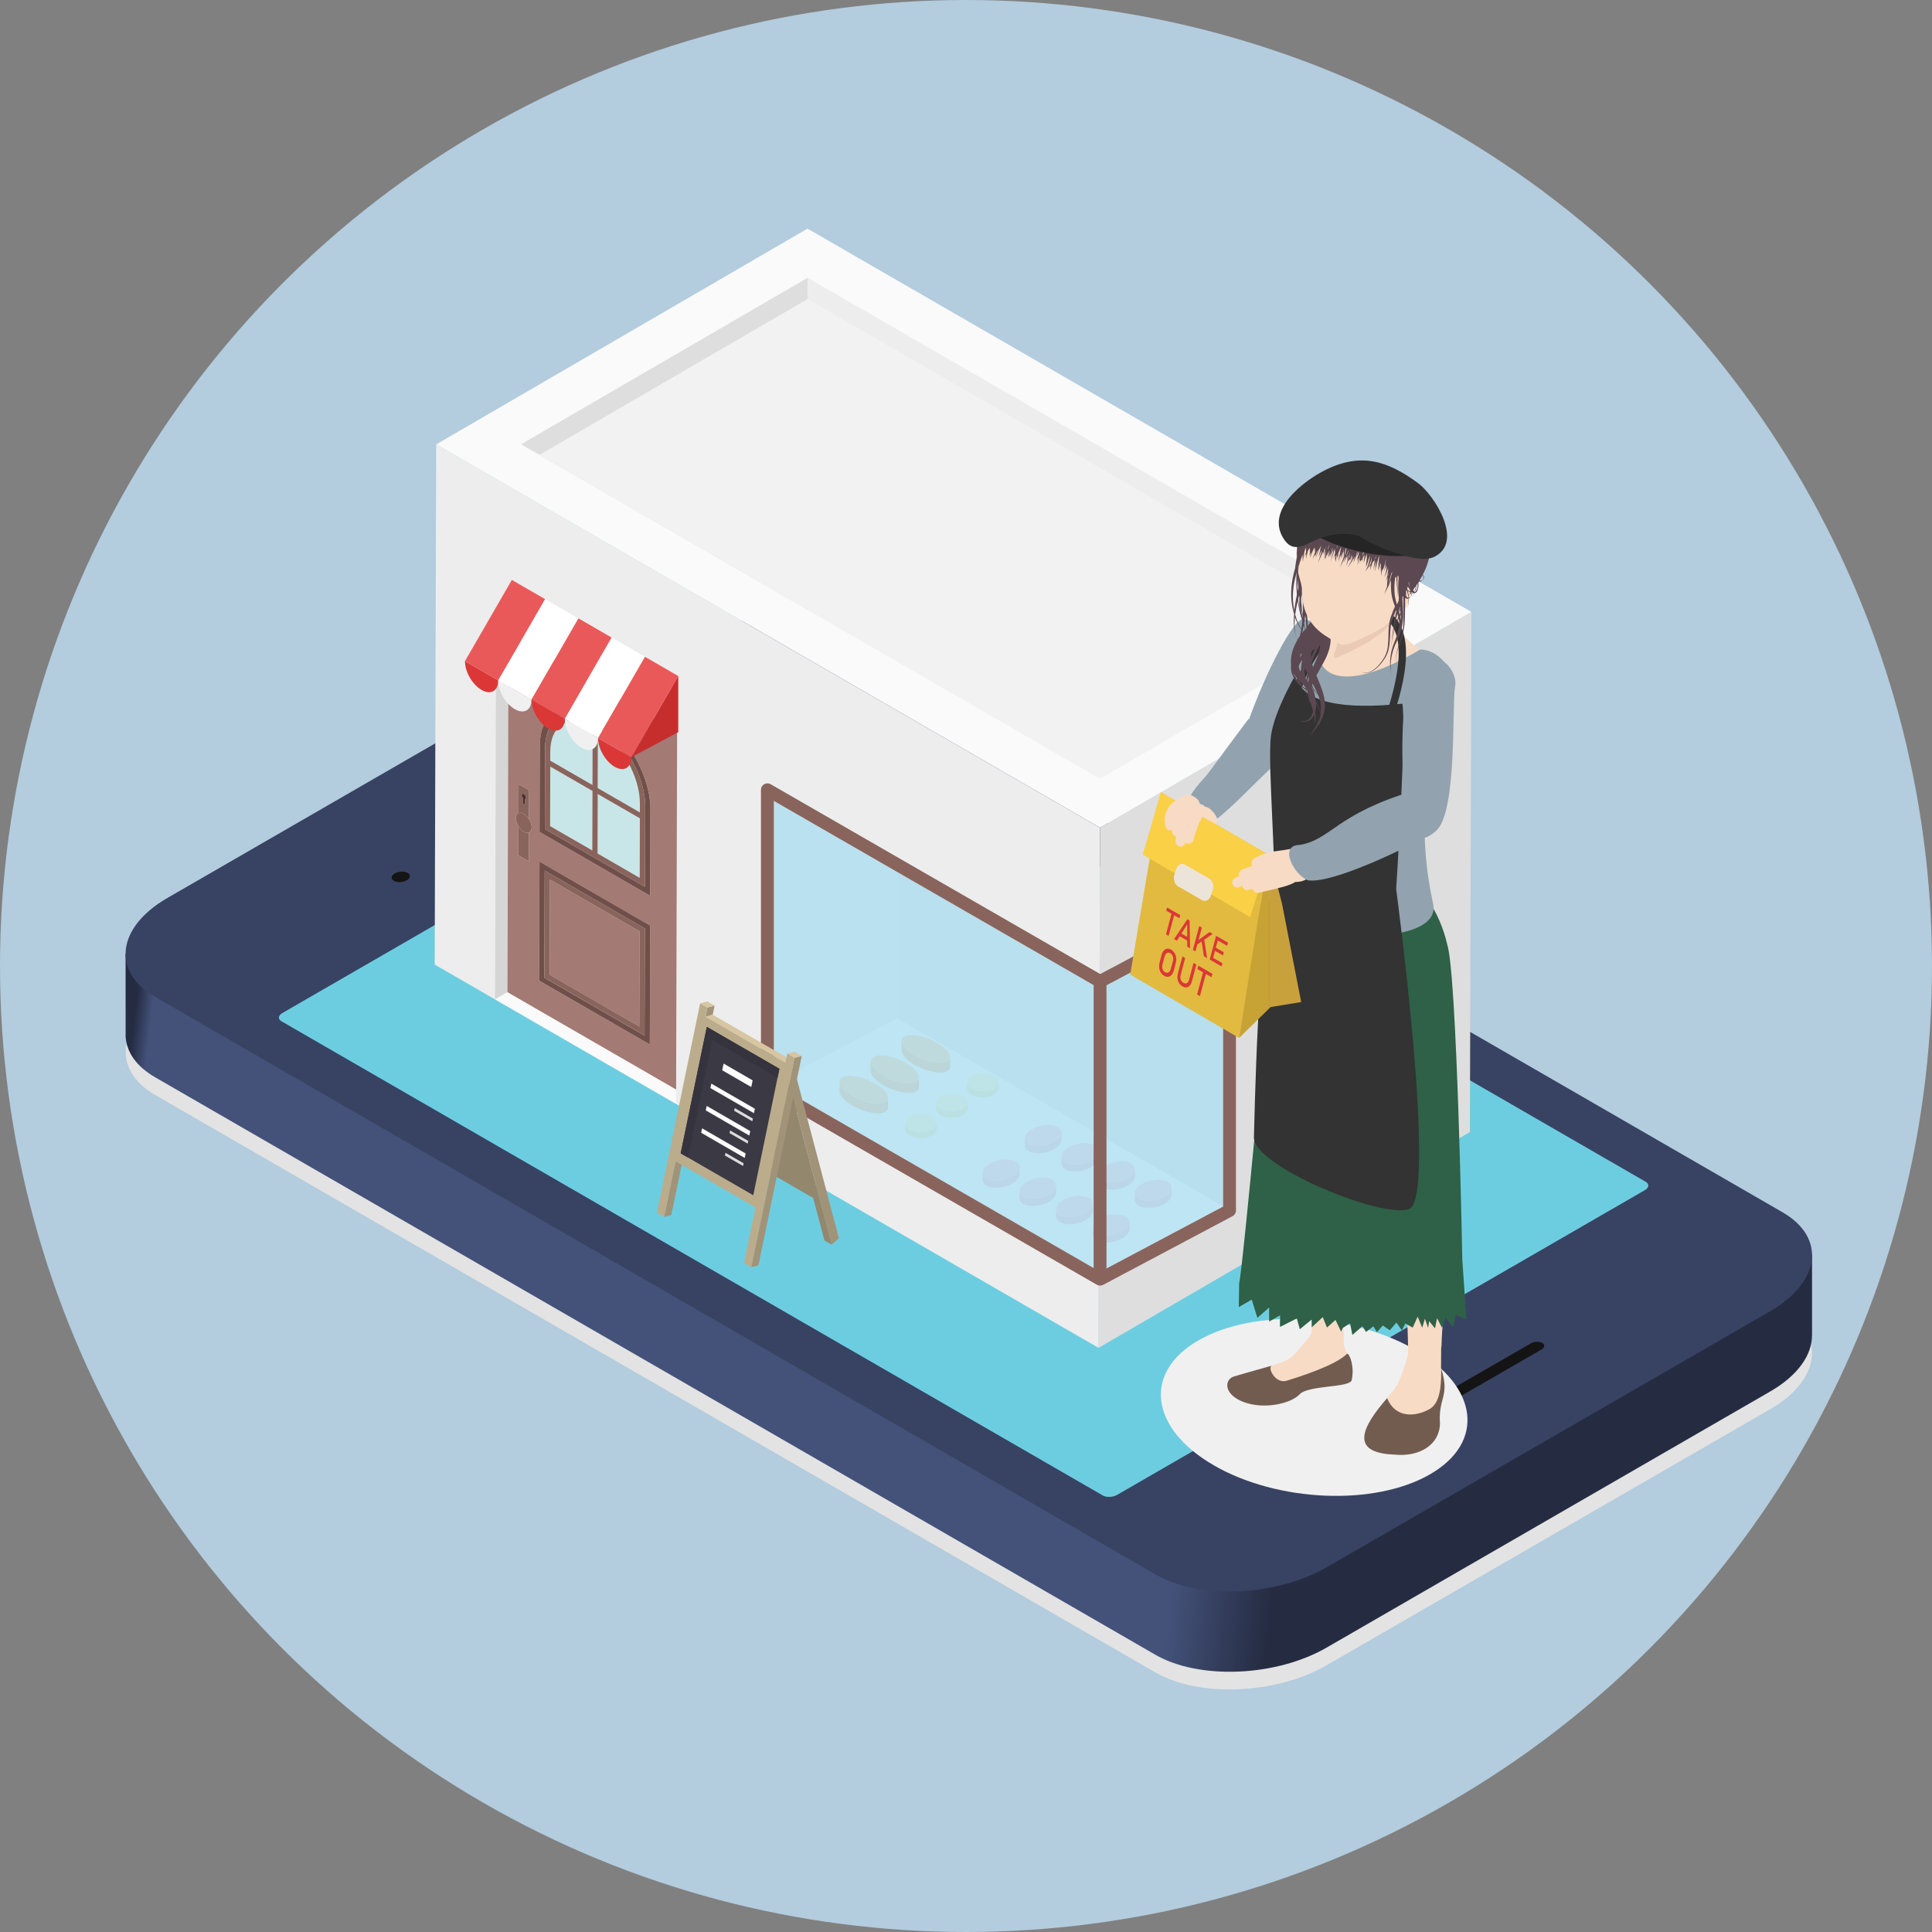
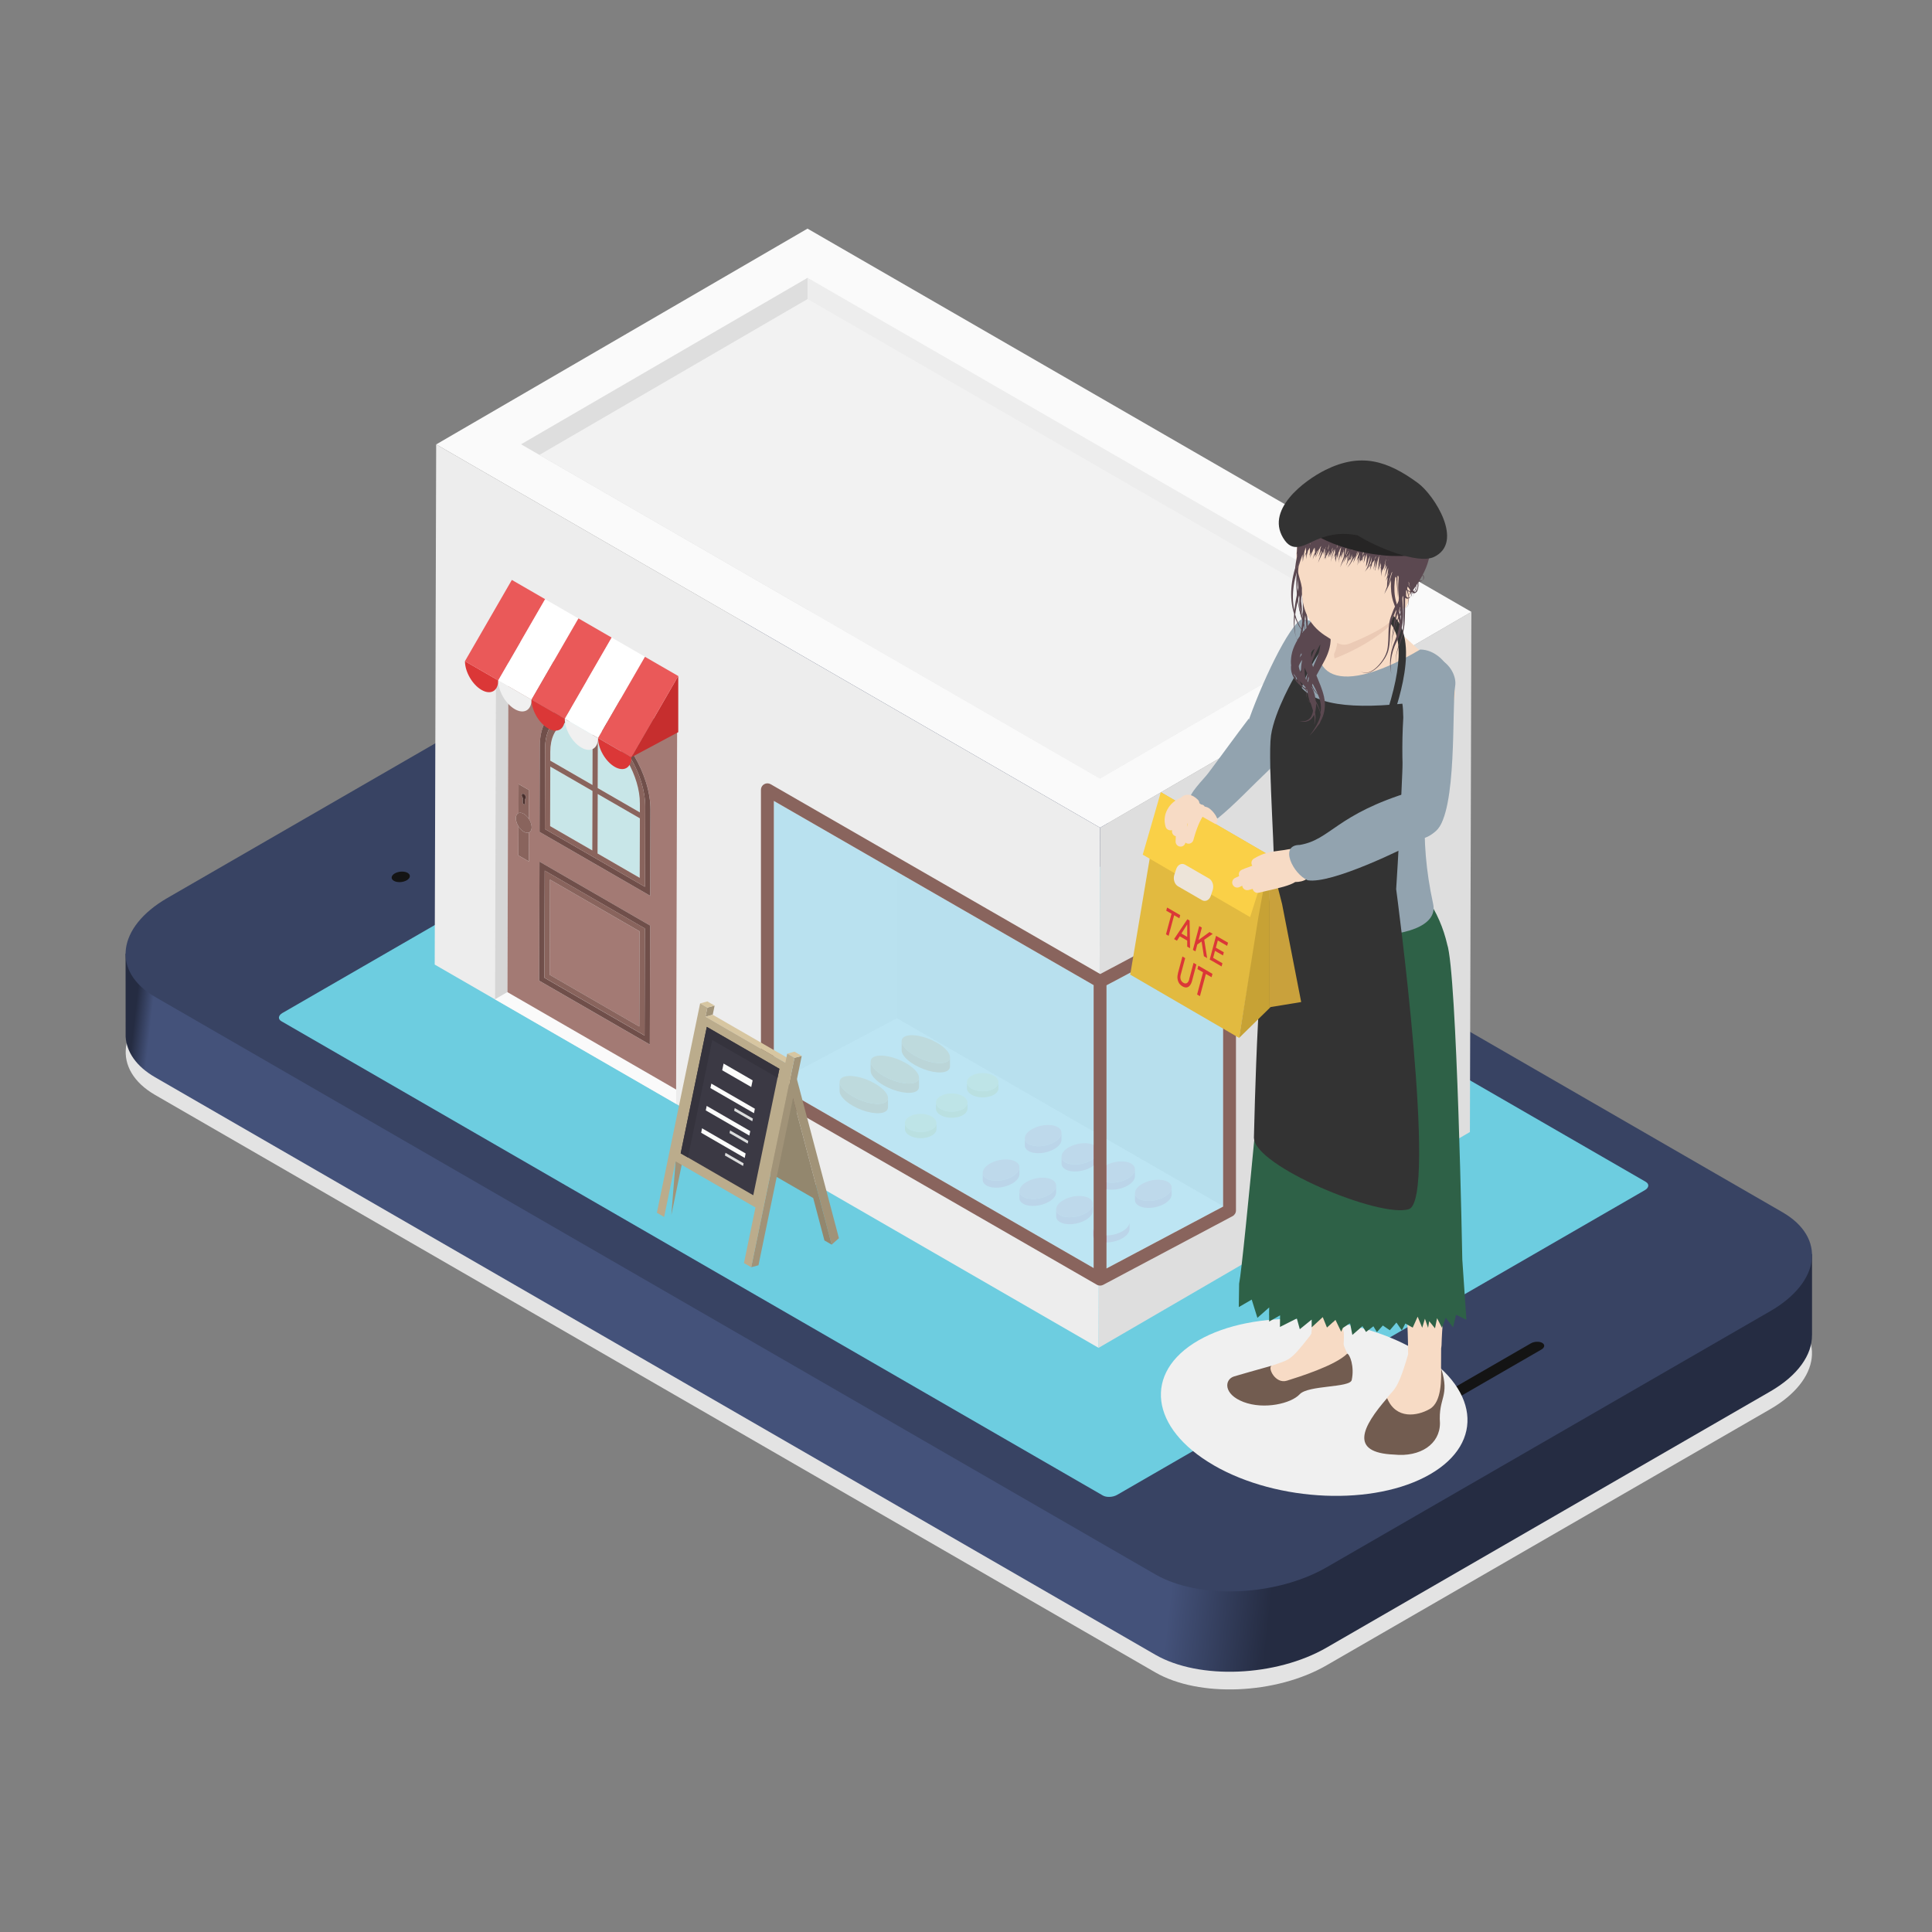
<svg xmlns="http://www.w3.org/2000/svg" width="116" height="116" viewBox="0 0 116 116" fill="none">
  <rect x="0" y="0" width="116" height="116" fill="#808080" stroke="none" />
-   <circle cx="58" cy="58" r="58" fill="#B3CCDE" />
  <g style="mix-blend-mode:multiply">
    <path d="M107.021 78.676L46.971 44.006C44.346 42.492 39.718 42.683 36.687 44.433L10.056 59.809C7.024 61.559 6.693 64.23 9.318 65.745L69.368 100.414C71.993 101.929 76.619 101.738 79.65 99.987L106.285 84.61C109.316 82.859 109.649 80.189 107.023 78.674L107.021 78.676Z" fill="#E3E3E3" />
  </g>
  <path d="M108.797 80.165V75.288L106.189 77.127L46.97 42.936C44.346 41.419 39.718 41.612 36.687 43.363L12.62 57.258H7.54L7.543 61.98C7.54 62.062 7.54 62.142 7.543 62.222V62.236C7.595 63.153 8.175 64.024 9.309 64.678L69.367 99.352C71.991 100.869 76.619 100.676 79.65 98.925L106.287 83.546C107.957 82.583 108.806 81.34 108.794 80.163L108.797 80.165Z" fill="url(#paint0_linear_7805_12295)" />
  <path d="M107.026 72.786C109.651 74.303 109.32 76.973 106.289 78.724L79.652 94.102C76.621 95.852 71.993 96.043 69.368 94.528L9.311 59.854C6.686 58.337 7.018 55.667 10.049 53.916L36.685 38.539C39.716 36.788 44.344 36.597 46.969 38.112L107.026 72.786Z" fill="#384363" />
  <path d="M32.384 47.843C32.56 47.944 32.538 48.121 32.334 48.239L27.099 51.261C26.897 51.378 26.588 51.391 26.414 51.291C26.238 51.19 26.262 51.012 26.463 50.894L31.699 47.872C31.901 47.756 32.21 47.742 32.384 47.844V47.843Z" fill="#141414" />
  <path d="M24.476 52.41C24.674 52.524 24.648 52.722 24.419 52.855C24.19 52.987 23.845 53.002 23.649 52.886C23.451 52.772 23.477 52.574 23.705 52.44C23.934 52.309 24.279 52.294 24.476 52.408V52.41Z" fill="#141414" />
  <path d="M92.598 80.63C92.774 80.731 92.752 80.91 92.549 81.027L83.64 86.17C83.437 86.286 83.129 86.3 82.955 86.198C82.779 86.097 82.803 85.919 83.004 85.801L91.913 80.658C92.117 80.54 92.424 80.528 92.598 80.629V80.63Z" fill="#141414" />
  <path d="M98.821 70.963L49.503 42.491C49.284 42.364 48.898 42.38 48.646 42.527L16.956 60.823C16.703 60.968 16.676 61.19 16.895 61.316L66.213 89.79C66.431 89.918 66.817 89.901 67.07 89.756L98.757 71.46C99.01 71.315 99.037 71.091 98.819 70.965L98.821 70.963Z" fill="#6DCDE0" />
  <path d="M66.049 49.697L88.344 36.739L88.255 67.969L65.96 80.927L66.049 49.697Z" fill="#DEDEDE" />
  <path d="M26.189 26.683L48.484 13.727L88.345 36.739L66.049 49.697L26.189 26.683Z" fill="#FAFAFA" />
  <path d="M66.049 49.697L65.96 80.927L26.1 57.914L26.188 26.683L66.049 49.697Z" fill="#EDEDED" />
  <path opacity="0.5" d="M53.849 52.342V61.142L65.663 67.947V59.149L53.849 52.342Z" fill="#C8C8C8" />
  <path opacity="0.5" d="M66.435 59.159V68.391L73.439 72.426V55.443L66.435 59.159Z" fill="#C8C8C8" />
  <path d="M53.849 52.342L46.462 48.088V65.062L53.849 61.141V52.342Z" fill="#DEDEDE" />
  <path d="M46.462 65.062V65.074L65.663 76.137V67.947L53.849 61.142L46.462 65.062Z" fill="#FAFAFA" />
  <path d="M66.435 76.161L73.438 72.445V72.426L66.435 68.391V76.161Z" fill="#FAFAFA" />
  <path d="M30.469 59.569L29.725 60.002L29.786 37.761L30.529 38.138L30.469 59.569Z" fill="#D6D6D6" />
  <path d="M40.594 65.415V66.275L29.725 60.001L30.469 59.569L40.594 65.415Z" fill="#FAFAFA" />
  <path d="M31.446 49.937C31.325 49.867 31.214 49.75 31.13 49.617L31.125 51.361L31.759 51.726L31.764 49.983C31.68 50.019 31.569 50.008 31.448 49.938L31.446 49.937Z" fill="#89645D" />
  <path d="M31.137 47.074L31.132 48.818C31.215 48.782 31.326 48.794 31.448 48.864C31.569 48.934 31.68 49.05 31.764 49.185L31.769 47.441L31.137 47.076V47.074ZM31.514 47.972V48.307L31.386 48.234V47.899C31.35 47.853 31.325 47.793 31.325 47.742C31.325 47.663 31.383 47.631 31.451 47.67C31.521 47.711 31.578 47.809 31.578 47.887C31.578 47.938 31.55 47.967 31.514 47.971V47.972Z" fill="#89645D" />
  <path d="M30.469 59.57L40.595 65.415L40.655 43.982L30.53 38.137L30.469 59.57ZM32.407 46.199L32.412 44.769C32.417 42.708 33.918 41.883 35.745 42.939C37.571 43.994 39.062 46.545 39.057 48.606L39.053 50.036L39.043 53.788L35.722 51.87L32.398 49.95L32.409 46.199H32.407ZM32.392 51.735L39.036 55.572L39.016 62.717L32.371 58.882L32.392 51.737V51.735ZM31.133 48.82L31.138 47.076L31.77 47.442L31.765 49.185C31.86 49.339 31.922 49.517 31.922 49.675C31.922 49.834 31.859 49.94 31.763 49.983L31.758 51.726L31.125 51.361L31.13 49.617C31.032 49.464 30.971 49.286 30.973 49.127C30.973 48.968 31.034 48.861 31.131 48.818L31.133 48.82Z" fill="#A37A74" />
  <path d="M33.022 52.812L33.005 58.53L38.384 61.636L38.401 55.92L33.022 52.812Z" fill="#A37A74" />
  <path d="M32.371 58.88L39.016 62.715L39.036 55.571L32.392 51.733L32.371 58.878V58.88ZM32.706 52.275L38.717 55.745L38.7 62.176L32.687 58.706L32.706 52.275Z" fill="#704F4A" />
  <path d="M35.744 42.937C33.917 41.882 32.416 42.707 32.411 44.768L32.406 46.197L32.395 49.949L35.719 51.868L39.04 53.786L39.05 50.034L39.054 48.605C39.061 46.544 37.568 43.991 35.743 42.937H35.744ZM38.726 53.246L32.713 49.775L32.727 44.95C32.732 43.081 34.086 42.336 35.743 43.292C37.399 44.249 38.743 46.551 38.738 48.421L38.724 53.245L38.726 53.246Z" fill="#704F4A" />
  <path d="M35.584 43.566C34.175 42.845 33.048 43.521 33.044 45.133V45.669L35.575 47.131L35.585 43.564L35.584 43.566Z" fill="#C8E6E8" />
  <path d="M35.901 43.746L35.891 47.313L38.423 48.775V48.239C38.43 46.625 37.31 44.651 35.903 43.746H35.901Z" fill="#C8E6E8" />
  <path d="M33.041 46.028L33.03 49.601L35.563 51.063L35.573 47.49L33.041 46.028Z" fill="#C8E6E8" />
  <path d="M35.879 51.244L38.41 52.706L38.42 49.134L35.889 47.672L35.879 51.244Z" fill="#C8E6E8" />
  <path d="M31.765 49.186C31.682 49.051 31.571 48.936 31.449 48.865C31.328 48.795 31.217 48.783 31.133 48.819C31.034 48.861 30.975 48.969 30.975 49.128C30.975 49.286 31.034 49.464 31.132 49.618C31.215 49.751 31.326 49.867 31.448 49.937C31.569 50.007 31.68 50.019 31.764 49.981C31.859 49.939 31.921 49.833 31.922 49.674C31.922 49.515 31.863 49.338 31.765 49.184V49.186Z" fill="#89645D" />
  <path d="M31.386 48.235L31.514 48.308V47.973C31.552 47.97 31.579 47.941 31.579 47.89C31.579 47.811 31.523 47.714 31.453 47.673C31.384 47.632 31.326 47.666 31.326 47.744C31.326 47.796 31.352 47.855 31.388 47.902V48.236L31.386 48.235Z" fill="#492F2C" />
  <path d="M32.689 58.704L38.702 62.174L38.718 55.742L32.708 52.273L32.689 58.704ZM33.022 52.812L38.401 55.918L38.384 61.634L33.005 58.528L33.02 52.81L33.022 52.812Z" fill="#89645D" />
  <path d="M35.743 43.294C34.085 42.336 32.731 43.081 32.728 44.952L32.714 49.776L38.727 53.248L38.74 48.424C38.746 46.554 37.402 44.252 35.745 43.296L35.743 43.294ZM35.583 43.566L35.573 47.133L33.04 45.671V45.135C33.045 43.523 34.172 42.847 35.581 43.567L35.583 43.566ZM33.04 46.028L35.573 47.49L35.562 51.062L33.03 49.601L33.04 46.028ZM38.409 52.707L35.878 51.245L35.889 47.673L38.419 49.134L38.409 52.707ZM38.419 48.778L35.887 47.316L35.897 43.748C37.306 44.653 38.425 46.627 38.419 48.241V48.778Z" fill="#89645D" />
  <path d="M40.724 40.587V43.96L37.906 45.466L40.724 40.587Z" fill="#C62E2E" />
  <path d="M29.915 40.854C29.913 41.489 29.464 41.743 28.912 41.424C28.361 41.106 27.915 40.334 27.917 39.699L29.915 40.852V40.854Z" fill="#DB3737" />
  <path d="M31.913 42.008C31.913 42.643 31.462 42.898 30.91 42.58C30.359 42.263 29.913 41.491 29.915 40.855L31.913 42.008Z" fill="#F0F0F0" />
  <path d="M33.911 43.16C33.909 43.796 33.46 44.05 32.908 43.733C32.357 43.415 31.911 42.643 31.913 42.008L33.911 43.162V43.16Z" fill="#DB3737" />
  <path d="M35.909 44.316C35.907 44.949 35.458 45.205 34.907 44.886C34.355 44.568 33.909 43.796 33.911 43.161L35.909 44.316Z" fill="#F0F0F0" />
  <path d="M37.907 45.469C37.906 46.103 37.456 46.359 36.907 46.041C36.355 45.722 35.907 44.95 35.911 44.316L37.909 45.471L37.907 45.469Z" fill="#DB3737" />
  <path d="M30.732 34.822L32.73 35.975L32.756 35.989L30.758 34.836L30.732 34.822Z" fill="#FFAED6" />
  <path d="M32.731 35.975L32.757 35.988L29.939 40.867L29.915 40.853L32.731 35.975Z" fill="#FFAED6" />
  <path d="M30.732 34.82L27.915 39.699L29.913 40.853L32.73 35.974L30.732 34.82Z" fill="#EA5959" />
  <path d="M32.733 35.978L29.915 40.856L31.913 42.01L34.73 37.132L32.733 35.978Z" fill="white" />
  <path d="M36.727 38.281L36.753 38.297L33.935 43.174L33.911 43.16L36.727 38.281Z" fill="#FFAED6" />
  <path d="M33.911 43.16L33.935 43.174L31.937 42.022L31.913 42.008L33.911 43.16Z" fill="#FFAED6" />
  <path d="M36.727 38.282L33.911 43.16L31.913 42.008L34.731 37.129L36.727 38.282Z" fill="#EA5959" />
  <path d="M36.727 38.279L33.91 43.158L35.908 44.312L38.725 39.433L36.727 38.279Z" fill="white" />
  <path d="M38.727 39.437L38.751 39.45L40.748 40.603L40.725 40.589L38.727 39.437Z" fill="#FFAED6" />
  <path d="M38.725 39.436L35.908 44.315L37.906 45.468L40.723 40.589L38.725 39.436Z" fill="#EA5959" />
  <path d="M30.732 34.822L30.758 34.836L32.756 35.989L32.73 35.975L30.732 34.822Z" fill="#FFAED6" />
  <path d="M29.915 40.853L29.939 40.867L27.941 39.714L27.917 39.7L29.915 40.853Z" fill="#DB72A5" />
  <path d="M83.249 36.747L48.489 16.679L48.485 16.68V36.607L66.044 46.744L83.249 36.747Z" fill="#EDEDED" />
  <path d="M31.284 26.676L48.486 36.608V16.681L31.284 26.676Z" fill="#DEDEDE" />
  <path d="M32.388 27.312L66.044 46.744L82.146 37.388L48.489 17.954L32.388 27.312Z" fill="#F2F2F2" />
  <path d="M63.735 68.016V68.436C63.735 68.62 63.586 68.827 63.303 68.989C62.821 69.269 62.13 69.324 61.759 69.11C61.605 69.021 61.53 68.9 61.53 68.769V68.349C61.53 68.48 61.605 68.601 61.761 68.69C62.131 68.904 62.823 68.851 63.305 68.571C63.588 68.407 63.735 68.202 63.737 68.017L63.735 68.016Z" fill="#EF95B6" />
  <path d="M63.506 67.674C63.877 67.888 63.786 68.289 63.303 68.571C62.822 68.851 62.13 68.904 61.759 68.69C61.389 68.477 61.479 68.076 61.961 67.796C62.444 67.515 63.134 67.461 63.505 67.674H63.506Z" fill="#FFABC5" />
  <path d="M65.94 69.111V69.533C65.94 69.718 65.791 69.922 65.508 70.086C65.025 70.367 64.335 70.421 63.964 70.208C63.81 70.119 63.735 69.998 63.735 69.866V69.446C63.735 69.578 63.812 69.699 63.964 69.788C64.335 70.001 65.026 69.948 65.508 69.668C65.791 69.504 65.938 69.299 65.94 69.115V69.111Z" fill="#EF95B6" />
  <path d="M65.711 68.77C66.082 68.983 65.993 69.385 65.508 69.665C65.027 69.945 64.335 69.999 63.965 69.784C63.594 69.571 63.684 69.169 64.166 68.889C64.649 68.609 65.339 68.555 65.71 68.768L65.711 68.77Z" fill="#FFABC5" />
  <path d="M68.144 70.207V70.629C68.144 70.813 67.994 71.018 67.712 71.182C67.229 71.464 66.539 71.515 66.168 71.302C66.015 71.213 65.939 71.092 65.939 70.96V70.54C65.939 70.671 66.015 70.793 66.17 70.882C66.541 71.095 67.231 71.042 67.714 70.762C67.996 70.598 68.144 70.393 68.144 70.209V70.207Z" fill="#EF95B6" />
  <path d="M67.915 69.865C68.286 70.079 68.196 70.48 67.712 70.76C67.229 71.04 66.539 71.093 66.169 70.88C65.798 70.665 65.888 70.265 66.37 69.985C66.853 69.705 67.543 69.65 67.915 69.864V69.865Z" fill="#FFABC5" />
  <path d="M70.349 71.303V71.723C70.347 71.907 70.199 72.112 69.917 72.276C69.435 72.556 68.744 72.609 68.373 72.396C68.219 72.307 68.144 72.186 68.144 72.054V71.634C68.144 71.766 68.219 71.887 68.375 71.976C68.745 72.189 69.437 72.136 69.919 71.856C70.2 71.692 70.349 71.487 70.349 71.303Z" fill="#EF95B6" />
  <path d="M70.121 70.961C70.491 71.175 70.401 71.576 69.917 71.858C69.436 72.138 68.744 72.191 68.374 71.977C68.003 71.764 68.094 71.363 68.575 71.083C69.058 70.802 69.748 70.748 70.121 70.961Z" fill="#FFABC5" />
  <path d="M61.208 70.087V70.507C61.206 70.691 61.057 70.896 60.776 71.062C60.292 71.342 59.602 71.395 59.232 71.181C59.078 71.093 59.003 70.972 59.003 70.84V70.42C59.003 70.55 59.078 70.673 59.233 70.761C59.604 70.975 60.294 70.922 60.777 70.642C61.059 70.478 61.208 70.273 61.208 70.089V70.087Z" fill="#EF95B6" />
  <path d="M60.98 69.745C61.35 69.959 61.26 70.36 60.776 70.64C60.295 70.92 59.603 70.975 59.233 70.76C58.862 70.546 58.951 70.145 59.434 69.865C59.917 69.585 60.607 69.53 60.98 69.744V69.745Z" fill="#FFABC5" />
  <path d="M63.411 71.183V71.603C63.411 71.787 63.26 71.992 62.979 72.156C62.495 72.436 61.806 72.489 61.435 72.277C61.279 72.188 61.206 72.067 61.206 71.936V71.516C61.206 71.647 61.281 71.768 61.435 71.857C61.806 72.071 62.497 72.018 62.979 71.738C63.26 71.574 63.409 71.369 63.409 71.184L63.411 71.183Z" fill="#EF95B6" />
  <path d="M63.184 70.841C63.553 71.055 63.464 71.456 62.98 71.736C62.499 72.016 61.807 72.071 61.437 71.856C61.066 71.642 61.157 71.241 61.64 70.961C62.123 70.679 62.813 70.626 63.185 70.84L63.184 70.841Z" fill="#FFABC5" />
  <path d="M65.616 72.279V72.699C65.616 72.884 65.466 73.09 65.184 73.254C64.702 73.534 64.01 73.587 63.64 73.376C63.486 73.287 63.411 73.166 63.411 73.034V72.614C63.411 72.746 63.488 72.867 63.642 72.956C64.01 73.169 64.704 73.116 65.185 72.836C65.467 72.672 65.616 72.467 65.616 72.283V72.279Z" fill="#EF95B6" />
  <path d="M65.388 71.938C65.759 72.151 65.668 72.553 65.185 72.833C64.704 73.113 64.01 73.166 63.642 72.952C63.269 72.739 63.36 72.337 63.843 72.057C64.326 71.776 65.018 71.723 65.388 71.938Z" fill="#FFABC5" />
  <path d="M67.82 73.376V73.796C67.818 73.98 67.671 74.185 67.388 74.349C66.906 74.629 66.215 74.682 65.844 74.469C65.69 74.38 65.615 74.259 65.615 74.127V73.705C65.615 73.837 65.69 73.958 65.846 74.047C66.215 74.26 66.908 74.207 67.389 73.927C67.673 73.763 67.82 73.558 67.822 73.374L67.82 73.376Z" fill="#EF95B6" />
-   <path d="M67.594 73.034C67.964 73.248 67.874 73.649 67.39 73.931C66.909 74.211 66.217 74.264 65.847 74.05C65.474 73.837 65.565 73.436 66.048 73.156C66.531 72.875 67.221 72.821 67.592 73.036L67.594 73.034Z" fill="#FFABC5" />
  <path d="M57.039 63.477V64.037C57.038 64.142 56.985 64.233 56.876 64.296C56.508 64.51 55.632 64.351 54.919 63.939C54.42 63.651 54.135 63.316 54.135 63.067V62.505C54.135 62.754 54.422 63.089 54.92 63.377C55.632 63.789 56.508 63.95 56.876 63.734C56.985 63.671 57.038 63.581 57.038 63.475L57.039 63.477Z" fill="#EF954B" />
  <path d="M56.255 62.604C56.967 63.016 57.245 63.521 56.876 63.736C56.509 63.95 55.633 63.791 54.921 63.379C54.209 62.969 53.931 62.462 54.298 62.249C54.666 62.034 55.542 62.194 56.253 62.606L56.255 62.604Z" fill="#FFB26C" />
  <path d="M55.178 64.701V65.263C55.176 65.369 55.123 65.458 55.014 65.523C54.647 65.736 53.771 65.577 53.057 65.166C52.558 64.877 52.272 64.543 52.273 64.293V63.731C52.273 63.981 52.56 64.316 53.06 64.604C53.773 65.016 54.649 65.174 55.016 64.961C55.125 64.896 55.178 64.807 55.178 64.701Z" fill="#EF954B" />
  <path d="M54.392 63.83C55.106 64.242 55.385 64.747 55.016 64.963C54.648 65.176 53.772 65.017 53.06 64.606C52.348 64.194 52.07 63.687 52.437 63.473C52.806 63.26 53.682 63.42 54.392 63.83Z" fill="#FFB26C" />
  <path d="M53.317 65.927V66.487C53.313 66.593 53.262 66.683 53.151 66.746C52.784 66.96 51.908 66.801 51.194 66.389C50.695 66.101 50.408 65.764 50.41 65.517V64.955C50.41 65.204 50.697 65.539 51.196 65.828C51.91 66.239 52.784 66.398 53.153 66.185C53.262 66.121 53.315 66.031 53.315 65.925L53.317 65.927Z" fill="#EF954B" />
  <path d="M52.531 65.056C53.245 65.467 53.523 65.973 53.154 66.186C52.785 66.4 51.911 66.241 51.197 65.829C50.485 65.418 50.207 64.911 50.574 64.697C50.943 64.482 51.819 64.642 52.529 65.054L52.531 65.056Z" fill="#FFB26C" />
  <path d="M59.95 64.976V65.343C59.95 65.483 59.857 65.622 59.673 65.729C59.306 65.943 58.706 65.943 58.336 65.729C58.15 65.622 58.056 65.48 58.057 65.34V64.973C58.057 65.114 58.151 65.254 58.336 65.362C58.706 65.576 59.306 65.576 59.675 65.362C59.857 65.254 59.95 65.116 59.95 64.978V64.976Z" fill="#E5D783" />
  <path d="M59.669 64.587C60.04 64.8 60.043 65.147 59.675 65.362C59.306 65.576 58.708 65.576 58.336 65.362C57.967 65.149 57.964 64.8 58.332 64.587C58.701 64.373 59.301 64.373 59.669 64.587Z" fill="#FFF5AC" />
  <path d="M58.088 66.202V66.569C58.087 66.708 57.994 66.848 57.812 66.954C57.444 67.167 56.845 67.169 56.474 66.954C56.288 66.846 56.196 66.704 56.196 66.562V66.195C56.196 66.335 56.29 66.477 56.476 66.585C56.847 66.8 57.446 66.798 57.813 66.585C57.996 66.479 58.088 66.339 58.088 66.2V66.202Z" fill="#E5D783" />
  <path d="M57.808 65.811C58.181 66.025 58.181 66.373 57.813 66.586C57.446 66.8 56.847 66.802 56.476 66.586C56.106 66.373 56.104 66.025 56.471 65.811C56.84 65.596 57.438 65.598 57.808 65.811Z" fill="#FFF5AC" />
  <path d="M56.227 67.427V67.794C56.227 67.934 56.135 68.072 55.95 68.178C55.583 68.392 54.984 68.392 54.611 68.178C54.425 68.07 54.333 67.929 54.333 67.787V67.42C54.333 67.562 54.427 67.703 54.613 67.811C54.985 68.024 55.583 68.024 55.952 67.811C56.135 67.703 56.227 67.565 56.227 67.427Z" fill="#E5D783" />
  <path d="M55.947 67.038C56.317 67.251 56.319 67.598 55.952 67.813C55.583 68.026 54.985 68.026 54.613 67.813C54.242 67.6 54.241 67.251 54.61 67.038C54.978 66.823 55.576 66.824 55.947 67.038Z" fill="#FFF5AC" />
  <path opacity="0.84" d="M65.663 59.15V76.138L46.462 65.075V48.089L65.663 59.15ZM66.435 59.16V76.163L73.438 72.447V55.446L66.435 59.161V59.16Z" fill="#B3E2F2" />
  <path d="M74.022 54.467C74.138 54.538 74.209 54.663 74.209 54.798V72.677C74.209 72.821 74.13 72.951 74.005 73.019L66.23 77.147C66.174 77.175 66.111 77.189 66.049 77.189C65.983 77.189 65.916 77.172 65.858 77.138L45.883 65.632C45.764 65.563 45.688 65.435 45.688 65.297V47.419C45.688 47.281 45.762 47.153 45.883 47.084C46.001 47.016 46.15 47.016 46.269 47.084L66.058 58.483L73.643 54.455C73.763 54.392 73.906 54.395 74.024 54.465L74.022 54.467ZM73.438 72.444V55.442L66.435 59.158V76.161L73.438 72.445V72.444ZM65.663 76.135V59.148L46.462 48.087V65.073L65.663 76.135Z" fill="#89645D" />
  <path d="M44.033 69.163L44.469 68.777L45.142 71.322L44.706 71.709L44.033 69.163Z" fill="#A19378" />
  <path d="M42.17 62.123L42.605 61.735L42.716 62.152L42.281 62.54L42.17 62.123Z" fill="#A19378" />
  <path d="M41.734 61.87L42.17 61.482L42.605 61.735L42.17 62.123L41.734 61.87Z" fill="#EFDBB2" />
  <path d="M42.281 62.539L42.717 62.151L47.51 64.919L47.075 65.307L42.281 62.539Z" fill="#EFDBB2" />
  <path d="M47.4 65.142L47.836 64.754L50.37 74.343L49.936 74.728L47.4 65.142Z" fill="#A19378" />
  <path d="M46.963 64.891L47.398 64.503L47.836 64.754L47.4 65.142L46.963 64.891Z" fill="#EFDBB2" />
  <path d="M47.401 65.142L49.936 74.729L49.499 74.478L48.826 71.932L44.033 69.164L44.706 71.71L44.27 71.459L41.734 61.87L42.17 62.123L42.281 62.539L47.074 65.308L46.963 64.891L47.401 65.142Z" fill="#93876E" />
-   <path d="M40.565 69.729L40.999 69.611L40.309 72.95L39.875 73.068L40.565 69.729Z" fill="#A19378" />
+   <path d="M40.565 69.729L40.999 69.611L40.309 72.95L40.565 69.729Z" fill="#A19378" />
  <path d="M42.472 60.498L42.907 60.378L42.793 60.926L42.359 61.044L42.472 60.498Z" fill="#A19378" />
  <path d="M42.037 60.245L42.473 60.127L42.908 60.378L42.473 60.498L42.037 60.245Z" fill="#D7C6A1" />
  <path d="M42.359 61.045L42.793 60.927L47.588 63.695L47.153 63.813L42.359 61.045Z" fill="#D7C6A1" />
  <path d="M47.703 63.516L48.138 63.398L45.539 75.969L45.105 76.087L47.703 63.516Z" fill="#A19378" />
  <path d="M47.268 63.263L47.701 63.145L48.139 63.398L47.703 63.516L47.268 63.263Z" fill="#D7C6A1" />
  <path d="M47.703 63.517L45.105 76.087L44.668 75.836L45.358 72.498L40.565 69.73L39.875 73.068L39.44 72.815L42.037 60.245L42.472 60.498L42.36 61.044L47.153 63.812L47.267 63.264L47.703 63.517Z" fill="#BBAC8C" />
  <path d="M42.438 61.655L42.328 62.193L40.869 69.248L41.305 69.499L45.227 71.765L46.685 64.71L46.797 64.172L42.438 61.655Z" fill="#3B3944" />
  <path d="M45.204 67.16L45.17 67.323L44.08 66.692L44.114 66.53L45.204 67.16Z" fill="#DCDDDD" />
  <path d="M44.927 68.502L44.892 68.664L43.803 68.034L43.835 67.872L44.927 68.502Z" fill="#DCDDDD" />
  <path d="M45.047 67.912L44.991 68.181L42.375 66.67L42.431 66.4L45.047 67.912Z" fill="#FCFCFB" />
  <path d="M45.324 66.57L45.27 66.838L42.653 65.329L42.71 65.061L45.324 66.57Z" fill="#FCFCFB" />
  <path d="M45.19 64.866L45.106 65.267L43.362 64.261L43.446 63.858L45.19 64.866Z" fill="#FCFCFB" />
  <path d="M46.797 64.172L46.685 64.71L42.763 62.444L41.305 69.499L40.869 69.249L42.326 62.193L42.438 61.655L46.797 64.172Z" fill="#35333D" />
  <path d="M44.648 69.846L44.616 70.007L43.524 69.378L43.559 69.216L44.648 69.846Z" fill="#DCDDDD" />
  <path d="M44.769 69.256L44.715 69.525L42.099 68.013L42.153 67.745L44.769 69.256Z" fill="#FCFCFB" />
  <g style="mix-blend-mode:multiply">
    <path d="M72.878 87.98C76.719 90.198 82.536 90.439 85.862 88.519C89.193 86.598 88.773 83.24 84.932 81.022C81.091 78.805 75.277 78.563 71.947 80.484C68.621 82.404 69.036 85.763 72.882 87.98H72.878Z" fill="#F0F0F0" />
  </g>
  <path d="M79.15 37.387L78.2 37.161C77.404 37.474 75.681 41.133 74.834 43.644C74.489 44.669 75.099 46.59 76.434 45.446C77.42 44.602 77.479 43.038 78.077 41.905C78.925 40.289 79.768 39.288 79.15 37.387Z" fill="#92A3AF" />
  <path d="M74.988 43.133C74.157 44.222 73.361 45.335 72.537 46.431C72.28 46.776 71.341 47.671 71.424 48.083C71.991 48.388 72.585 48.922 73.107 49.14C74.109 48.332 75.159 47.204 76.093 46.321C76.953 45.509 77.067 45.148 76.267 44.665C76.077 44.55 74.858 43.299 74.988 43.133Z" fill="#92A3AF" />
  <path d="M80.881 69.558C80.041 65.744 81.871 60.68 82.607 59.729C82.195 53.057 78.667 52.071 77.309 53.718C75.899 56.347 77.451 66.267 77.717 67.372C77.982 68.477 77.693 69.106 78.382 70.156C77.76 73.035 79.138 76.072 78.738 80.068C78.715 80.107 78.691 80.147 78.663 80.191C77.285 81.949 77.499 81.537 75.907 82.171C75.25 82.361 75.218 83.529 76.608 83.632C77.638 83.711 78.291 82.515 79.392 82.673C80.56 82.844 81.459 82.547 80.996 81.501C80.532 80.456 80.718 80.975 80.687 80.08C80.687 80.004 80.671 79.933 80.651 79.866C80.837 74.492 82.603 75.173 80.885 69.562L80.881 69.558Z" fill="#F7DBC5" />
  <path d="M86.532 80.944C86.54 80.889 86.548 80.833 86.552 80.774C86.663 76.497 88.109 72.652 85.527 69.472C85.812 67.021 84.394 62.399 85.527 60.701C86.663 59.002 86.928 57.438 85.982 55.022C85.032 52.606 80.359 53.941 80.113 56.234C79.868 58.527 80.965 65.607 81.559 67.009C82.157 68.411 82.838 70.989 83.432 71.416C84.018 71.836 84.549 78.315 84.545 81.32C83.8 83.886 83.654 83.253 83.052 84.282C82.414 85.371 82.414 86.061 83.242 86.144C84.109 86.235 84.782 86.591 86.299 84.805C86.635 83.221 86.521 83.015 86.521 82.437C86.521 82.041 86.525 81.451 86.529 80.936L86.532 80.944Z" fill="#F7DBC5" />
  <path d="M83.285 83.949C83.82 85.24 85.099 85.026 85.843 84.598C86.592 84.171 86.524 82.725 86.532 82.167C87.067 83.874 86.35 83.886 86.457 85.45C86.457 86.709 85.273 87.497 83.705 87.335C80.988 87.228 81.792 85.66 83.285 83.945V83.949Z" fill="#725C50" />
  <path d="M80.893 81.272C80.165 82 77.951 82.681 77.266 82.899C76.581 83.113 76.094 82.127 76.351 82C75.159 82.329 74.708 82.467 74.11 82.638C73.512 82.808 73.425 83.707 74.664 84.178C75.904 84.649 77.523 84.269 78.034 83.715C78.549 83.156 81.056 83.335 81.159 82.859C81.337 82.036 81.036 81.303 80.889 81.275L80.893 81.272Z" fill="#725C50" />
  <path d="M86.889 56.688C86.671 55.75 86.279 54.783 85.613 53.829C84.683 55.516 79.297 57.488 76.834 55.5C76.486 56.688 76.303 57.682 76.224 58.589C76.224 58.589 74.676 75.712 74.399 77.074L74.391 77.617L74.379 78.48L75.155 78.029L75.496 79.126L76.204 78.5L76.197 78.967H76.201V79.347L76.858 78.975L76.85 79.672L77.864 79.161L78.042 79.807L78.755 79.229V79.696L79.42 79.082L79.673 79.708L80.038 79.379H80.046L80.184 79.248L80.525 79.957L80.628 79.731L81.032 79.466L81.067 79.482L81.198 80.151L81.804 79.625L82.018 79.973L82.461 79.632L82.671 79.981L83.028 79.585L83.447 79.87L83.843 79.407L84.168 79.878L84.378 79.466L84.821 79.712L85.118 79.054L85.392 79.72L85.554 79.177L85.744 79.724L85.811 79.324L86.16 79.755L86.283 79.145L86.58 79.724L86.801 79.118L87.245 79.696L87.423 78.939L88.045 79.24L87.799 75.629C87.799 75.629 87.483 58.355 86.885 56.68L86.889 56.688Z" fill="#2E6147" />
  <path d="M84.267 38.171C85.063 38.931 87.031 40.571 87.269 41.145C88.077 43.077 83.586 44.657 85.709 53.556C86.457 56.692 78.806 57.108 76.806 53.75C77.907 50.027 76.351 44.792 76.87 42.923C77.452 40.808 77.808 37.157 79.741 37.157C81.673 37.157 82.521 38.171 84.263 38.171H84.267Z" fill="#F7DBC5" />
  <path d="M85.269 38.999C86.14 38.999 86.829 39.736 87.055 40.306C87.839 42.238 84.251 46.04 86.049 54.281C86.627 56.934 77.816 56.795 76.299 53.75C77.368 50.028 75.475 46.151 76.62 42.832C77.333 40.769 77.412 36.884 79.633 37.161C78.247 40.084 79.752 42.246 85.272 38.999H85.269Z" fill="#92A3AF" />
  <path d="M80.319 37.514C80.319 37.514 80.426 38.635 80.102 39.265C80.086 40.841 83.491 39.352 84.363 38.299C84.085 37.918 83.586 36.568 84.588 34.362C83.456 35.198 80.319 37.514 80.319 37.514Z" fill="#F7DBC5" />
  <path d="M83.871 36.286C83.499 36.073 82.644 36.187 81.638 36.54C80.894 37.09 80.316 37.518 80.316 37.518C80.316 37.518 80.422 38.639 80.098 39.268C80.098 39.367 80.109 39.454 80.133 39.534C80.692 39.324 81.282 39.043 81.856 38.714C83.571 37.724 84.469 36.639 83.868 36.29L83.871 36.286Z" fill="#EBCAB5" />
  <path d="M75.29 68.327C75.326 70.01 82.838 73.15 84.588 72.6C86.338 72.049 83.828 53.386 83.828 53.386C83.828 53.386 84.457 43.676 84.2 42.25C80.727 42.607 78.244 42.25 77.757 40.579C77.757 40.579 76.53 42.658 76.312 44.163C76.098 45.668 76.641 52.293 76.47 53.021C75.516 55.639 75.314 67.701 75.286 68.327H75.29Z" fill="#333333" />
  <path d="M77.829 41.929C77.829 41.929 77.801 41.929 77.785 41.925C77.666 41.901 77.591 41.787 77.615 41.668C78.058 39.498 80.399 36.587 81.591 36.326C81.705 36.302 81.824 36.373 81.848 36.492C81.876 36.611 81.8 36.726 81.682 36.754C80.727 36.963 78.462 39.688 78.038 41.759C78.019 41.862 77.928 41.933 77.825 41.933L77.829 41.929ZM83.543 43.347C84.014 41.969 85.452 37.779 83.147 36.607C83.04 36.552 82.909 36.595 82.854 36.702C82.798 36.809 82.842 36.94 82.949 36.995C84.256 37.66 84.319 39.751 83.131 43.204C83.091 43.319 83.151 43.442 83.266 43.482C83.289 43.489 83.313 43.493 83.337 43.493C83.428 43.493 83.511 43.434 83.543 43.347Z" fill="#333333" />
  <path d="M80.454 34.334H80.228C80.228 34.286 80.228 34.235 80.236 34.184L79.8 34.156C79.784 34.635 79.848 35.086 79.883 35.526C79.86 35.617 79.836 35.708 79.808 35.807C79.804 35.823 79.796 35.839 79.792 35.855H79.638C79.638 35.855 79.638 35.962 79.634 36.144C79.634 36.215 79.622 36.294 79.61 36.385C79.567 36.496 79.523 36.611 79.472 36.726C79.44 36.595 79.42 36.484 79.416 36.401C79.404 36.239 79.428 36.156 79.424 36.156H79.376C79.385 36.072 79.388 35.989 79.396 35.91C79.404 35.795 79.412 35.688 79.424 35.581C79.424 35.474 79.432 35.371 79.432 35.273C79.46 34.484 79.48 33.958 79.48 33.958H79.044C79.044 33.958 79.052 34.48 79.068 35.264C79.068 35.364 79.068 35.462 79.072 35.569C79.072 35.676 79.064 35.783 79.06 35.894C79.06 35.973 79.06 36.053 79.052 36.132L78.553 36.104C78.553 36.104 78.553 36.14 78.557 36.215C78.557 36.286 78.569 36.389 78.588 36.52C78.624 36.718 78.707 36.956 78.814 37.201C78.711 37.312 78.612 37.439 78.521 37.585C78.521 37.447 78.513 37.308 78.501 37.161C78.482 36.888 78.446 36.603 78.406 36.318C78.418 35.736 78.386 35.169 78.347 34.702C78.41 34.477 78.482 34.251 78.525 34.017C78.565 33.815 78.588 33.617 78.608 33.435C78.624 33.364 78.636 33.292 78.648 33.225C78.672 33.075 78.707 32.94 78.719 32.817C78.727 32.702 78.735 32.599 78.743 32.516C78.747 32.492 78.755 32.473 78.759 32.453C78.842 32.314 78.925 32.18 79.008 32.061C79.226 31.752 79.44 31.522 79.606 31.392C79.689 31.328 79.753 31.281 79.804 31.257C79.852 31.229 79.876 31.217 79.876 31.217L79.729 30.924C79.729 30.924 79.697 30.944 79.638 30.98C79.579 31.012 79.499 31.075 79.408 31.15C79.222 31.308 79 31.57 78.782 31.902C78.763 31.934 78.743 31.97 78.723 32.002C78.739 31.946 78.755 31.891 78.771 31.843C78.818 31.681 78.85 31.57 78.866 31.522C79.056 31.293 79.254 31.134 79.4 31.039C79.48 30.984 79.547 30.952 79.594 30.924C79.638 30.901 79.662 30.885 79.662 30.885L79.511 30.596C79.511 30.596 79.484 30.611 79.436 30.643C79.388 30.675 79.309 30.715 79.226 30.782C79.048 30.905 78.81 31.11 78.6 31.412L78.565 31.4C78.565 31.4 78.553 31.439 78.537 31.514C78.351 31.799 78.189 32.148 78.09 32.54C77.999 32.873 77.947 33.229 77.923 33.59H77.907C77.907 33.59 77.911 33.613 77.919 33.653C77.919 33.661 77.919 33.665 77.919 33.673C77.812 33.954 77.713 34.243 77.65 34.544C77.535 35.059 77.496 35.589 77.543 36.08C77.571 36.361 77.626 36.623 77.701 36.864C77.682 37.09 77.674 37.3 77.686 37.494C77.701 37.795 77.749 38.041 77.804 38.207C77.824 38.29 77.864 38.353 77.88 38.397C77.888 38.413 77.891 38.425 77.895 38.437C77.868 38.484 77.84 38.535 77.812 38.587C77.69 38.821 77.583 39.082 77.539 39.363C77.539 39.363 77.539 39.363 77.539 39.367C77.531 39.379 77.527 39.387 77.527 39.387C77.527 39.387 77.531 39.383 77.539 39.371C77.523 39.438 77.523 39.506 77.515 39.573C77.507 39.644 77.504 39.716 77.507 39.791C77.507 39.842 77.515 39.898 77.523 39.949C77.519 39.973 77.511 39.997 77.511 40.02C77.488 40.48 77.741 40.844 77.983 41.078C78.042 41.137 78.105 41.189 78.169 41.232C78.232 41.304 78.303 41.355 78.367 41.407C78.379 41.414 78.391 41.422 78.402 41.426C78.402 41.541 78.414 41.66 78.434 41.771C78.466 41.929 78.541 42.096 78.68 42.183C78.699 42.242 78.719 42.301 78.739 42.357C78.779 42.468 78.81 42.567 78.838 42.666C78.814 42.832 78.763 42.979 78.683 43.086C78.596 43.208 78.47 43.256 78.367 43.291C78.311 43.299 78.264 43.307 78.22 43.311C78.177 43.311 78.141 43.311 78.113 43.311C78.054 43.311 78.022 43.307 78.022 43.307C78.022 43.307 78.054 43.311 78.113 43.323C78.141 43.327 78.181 43.335 78.224 43.339C78.268 43.339 78.319 43.339 78.379 43.335C78.486 43.311 78.636 43.272 78.747 43.145C78.806 43.082 78.858 42.998 78.901 42.907C78.925 43.014 78.937 43.117 78.937 43.204C78.937 43.307 78.929 43.391 78.913 43.446C78.901 43.501 78.897 43.529 78.897 43.529C78.897 43.529 78.905 43.501 78.925 43.446C78.945 43.391 78.965 43.311 78.977 43.204C78.992 43.082 78.981 42.927 78.957 42.757C78.969 42.725 78.977 42.69 78.984 42.658C79.012 42.523 79.024 42.381 79.024 42.23C79.123 42.404 79.202 42.575 79.25 42.733C79.274 42.797 79.285 42.856 79.293 42.911C79.278 42.979 79.262 43.046 79.242 43.105C79.127 43.458 78.945 43.715 78.826 43.901C78.695 44.08 78.62 44.182 78.62 44.182C78.62 44.182 78.703 44.087 78.854 43.925C78.933 43.826 79.036 43.703 79.143 43.549C79.183 43.509 79.25 43.43 79.293 43.291C79.317 43.248 79.341 43.208 79.365 43.157C79.531 42.808 79.61 42.325 79.495 41.838C79.527 41.838 79.547 41.838 79.547 41.842C79.547 41.842 79.531 41.842 79.495 41.834C79.4 41.395 79.206 40.971 79.04 40.555C79.147 40.349 79.27 40.139 79.388 39.922C79.63 39.498 79.86 39.023 79.891 38.48C79.899 38.365 79.891 38.258 79.879 38.147C80.03 37.965 80.129 37.767 80.165 37.609C80.184 37.518 80.192 37.443 80.192 37.387C80.192 37.352 80.192 37.332 80.192 37.32C80.295 37.154 80.363 36.987 80.386 36.849C80.41 36.754 80.402 36.674 80.406 36.623C80.406 36.571 80.406 36.544 80.406 36.544L80.192 36.563C80.192 36.563 80.192 36.551 80.196 36.544C80.252 36.274 80.26 36.001 80.26 35.732C80.26 35.696 80.26 35.664 80.26 35.629C80.355 35.296 80.406 35.003 80.43 34.781C80.458 34.5 80.462 34.334 80.462 34.334H80.454ZM78.885 41.446C78.901 41.466 78.917 41.486 78.933 41.505C78.925 41.505 78.917 41.505 78.905 41.505C78.897 41.505 78.882 41.505 78.874 41.502C78.862 41.474 78.85 41.446 78.834 41.418C78.85 41.426 78.866 41.438 78.882 41.446H78.885ZM78.228 41.22C78.2 41.189 78.173 41.157 78.149 41.121C78.101 41.05 78.062 40.971 78.026 40.888C78.038 40.9 78.054 40.916 78.066 40.931C78.181 41.046 78.287 41.153 78.386 41.264C78.386 41.288 78.386 41.307 78.386 41.331C78.335 41.3 78.28 41.264 78.228 41.224V41.22ZM78.042 34.429C78.046 34.457 78.05 34.484 78.058 34.516C78.066 34.564 78.074 34.615 78.082 34.663C78.082 34.67 78.082 34.678 78.082 34.686C78.078 34.702 78.074 34.718 78.07 34.734C78.062 34.77 78.054 34.809 78.046 34.849C78.046 34.71 78.046 34.568 78.046 34.429H78.042ZM78.192 39.605C78.129 39.87 78.101 40.135 78.121 40.401C78.066 40.306 78.018 40.211 77.999 40.112C77.987 40.072 77.983 40.032 77.979 39.989C78.026 39.854 78.105 39.724 78.197 39.609L78.192 39.605ZM78.101 39.284C78.117 39.26 78.129 39.24 78.145 39.213C78.145 39.244 78.145 39.28 78.153 39.316C78.153 39.316 78.149 39.316 78.149 39.32C78.109 39.367 78.07 39.423 78.034 39.478C78.05 39.411 78.074 39.347 78.101 39.284ZM78.406 40.793C78.343 40.587 78.319 40.341 78.331 40.084L78.402 40.254C78.43 40.322 78.458 40.385 78.493 40.448C78.466 40.571 78.446 40.694 78.426 40.82C78.418 40.812 78.414 40.801 78.406 40.793ZM78.501 40.911C78.517 40.812 78.537 40.714 78.561 40.614C78.569 40.654 78.581 40.694 78.588 40.733C78.569 40.809 78.553 40.88 78.537 40.955C78.525 40.939 78.513 40.923 78.501 40.907V40.911ZM78.367 37.787C78.355 37.684 78.335 37.569 78.303 37.439C78.331 37.276 78.351 37.106 78.367 36.936C78.379 37.015 78.391 37.094 78.398 37.173C78.422 37.359 78.43 37.538 78.438 37.716C78.414 37.739 78.391 37.763 78.367 37.791V37.787ZM78.121 36.504C78.157 36.714 78.189 36.9 78.22 37.062C78.22 37.078 78.22 37.094 78.22 37.11C78.165 36.896 78.105 36.666 78.109 36.413C78.113 36.441 78.121 36.472 78.125 36.504H78.121ZM78.236 36.551C78.236 36.674 78.232 36.797 78.224 36.916C78.208 36.789 78.189 36.647 78.169 36.492C78.153 36.365 78.137 36.227 78.121 36.084C78.129 35.958 78.137 35.827 78.153 35.7C78.153 35.692 78.153 35.68 78.153 35.669C78.173 35.787 78.192 35.906 78.212 36.025C78.22 36.195 78.228 36.373 78.228 36.548L78.236 36.551ZM78.208 32.976C78.208 32.976 78.197 33.003 78.189 33.015C78.204 32.948 78.216 32.885 78.236 32.817C78.228 32.869 78.216 32.92 78.208 32.972V32.976ZM78.018 35.835C78.01 35.981 78.01 36.124 78.01 36.263C78.01 36.445 78.018 36.631 78.062 36.797C78.101 36.963 78.153 37.114 78.197 37.252C78.197 37.252 78.197 37.26 78.197 37.264C78.185 37.395 78.173 37.522 78.153 37.645C78.145 37.684 78.137 37.72 78.133 37.759C78.062 37.641 77.987 37.514 77.923 37.359C77.86 37.221 77.808 37.062 77.765 36.9C77.812 36.54 77.9 36.144 77.999 35.744C77.999 35.775 78.006 35.807 78.01 35.839L78.018 35.835ZM78.26 37.656C78.268 37.617 78.276 37.573 78.284 37.53C78.311 37.633 78.335 37.724 78.347 37.807C78.311 37.843 78.284 37.882 78.252 37.922C78.24 37.902 78.228 37.886 78.212 37.866C78.228 37.799 78.244 37.728 78.26 37.656ZM78.232 37.941C78.232 37.941 78.216 37.961 78.208 37.969C78.192 37.985 78.181 38.005 78.169 38.021C78.181 37.981 78.192 37.941 78.2 37.902C78.212 37.914 78.22 37.93 78.232 37.941ZM78.442 41.355C78.442 41.355 78.446 41.363 78.45 41.367C78.45 41.367 78.446 41.367 78.442 41.367V41.359V41.355ZM78.486 41.418C78.486 41.418 78.493 41.43 78.497 41.434C78.497 41.446 78.497 41.458 78.497 41.47C78.478 41.458 78.458 41.442 78.438 41.43C78.438 41.418 78.438 41.41 78.438 41.399C78.454 41.407 78.47 41.414 78.482 41.418H78.486ZM78.818 41.391C78.806 41.363 78.794 41.335 78.779 41.307C78.771 41.296 78.767 41.284 78.759 41.276C78.759 41.264 78.763 41.252 78.767 41.24C78.798 41.307 78.834 41.367 78.87 41.426C78.854 41.418 78.838 41.407 78.818 41.395V41.391ZM78.727 39.482C78.719 39.355 78.719 39.233 78.735 39.106C78.735 39.106 78.735 39.106 78.735 39.102C78.802 39.05 78.87 39.003 78.937 38.955C78.858 39.13 78.79 39.304 78.727 39.486V39.482ZM77.634 36.076C77.606 35.597 77.666 35.082 77.796 34.587C77.824 34.477 77.86 34.37 77.891 34.267C77.895 34.615 77.919 34.956 77.951 35.28C77.951 35.292 77.947 35.308 77.943 35.32C77.848 35.771 77.761 36.227 77.713 36.651C77.674 36.468 77.646 36.278 77.634 36.076ZM77.872 38.401C77.856 38.357 77.824 38.294 77.808 38.211C77.761 38.044 77.725 37.799 77.725 37.502C77.725 37.363 77.733 37.213 77.749 37.058C77.789 37.169 77.836 37.28 77.884 37.379C77.959 37.542 78.046 37.68 78.129 37.803C78.105 37.941 78.074 38.072 78.042 38.195C77.987 38.274 77.931 38.357 77.884 38.441C77.884 38.429 77.876 38.417 77.868 38.401H77.872ZM77.666 40.428C77.717 40.523 77.781 40.607 77.844 40.686C77.876 40.793 77.919 40.892 77.971 40.983C77.84 40.832 77.725 40.642 77.666 40.428ZM78.375 41.379C78.375 41.379 78.359 41.363 78.351 41.355C78.363 41.359 78.375 41.363 78.386 41.371V41.387C78.386 41.387 78.383 41.387 78.379 41.379H78.375ZM78.45 41.775C78.434 41.672 78.434 41.569 78.438 41.466C78.462 41.478 78.482 41.494 78.501 41.502C78.509 41.605 78.525 41.703 78.549 41.795C78.581 41.937 78.62 42.064 78.66 42.187C78.529 42.092 78.47 41.929 78.45 41.775ZM79.131 43.533C79.159 43.489 79.186 43.45 79.214 43.406C79.186 43.462 79.155 43.505 79.131 43.533ZM79.289 42.82C79.246 42.61 79.151 42.369 79.02 42.123C79.012 42.107 79 42.088 78.992 42.072C78.992 42.052 78.992 42.032 78.989 42.008C78.969 41.846 78.937 41.676 78.87 41.505C78.878 41.505 78.893 41.505 78.897 41.505C78.913 41.505 78.921 41.505 78.929 41.505C78.992 41.585 79.06 41.652 79.127 41.696C79.155 41.763 79.186 41.83 79.206 41.898C79.317 42.21 79.333 42.527 79.285 42.812L79.289 42.82ZM79.115 41.664C79.068 41.624 79.02 41.573 78.977 41.513C78.977 41.513 78.961 41.49 78.953 41.478C78.961 41.478 78.969 41.486 78.973 41.486C79.012 41.502 79.036 41.51 79.036 41.51C79.036 41.51 79.016 41.498 78.977 41.482C78.969 41.482 78.957 41.47 78.945 41.466C78.933 41.45 78.925 41.438 78.913 41.422C78.862 41.339 78.822 41.244 78.782 41.141C78.79 41.109 78.798 41.078 78.81 41.046C78.925 41.256 79.028 41.458 79.115 41.664ZM78.977 39.724C78.933 39.83 78.885 39.941 78.838 40.052L78.794 39.914L78.767 39.775C78.889 39.415 79.06 39.074 79.242 38.737C79.246 38.73 79.25 38.722 79.258 38.71C79.262 38.71 79.27 38.702 79.274 38.698C79.262 38.817 79.238 38.947 79.21 39.078C79.155 39.288 79.076 39.506 78.981 39.724H78.977Z" fill="#5B4850" />
  <path d="M81.499 29.392C78.865 29.392 78.03 31.578 77.871 32.864C77.709 34.151 78.07 34.623 78.168 35.3C78.117 37.514 79.539 38.127 79.998 38.436C80.453 38.745 80.735 38.769 81.075 38.626C81.42 38.484 83.388 37.684 83.625 37.094C83.91 36.369 85.538 35.07 85.59 33.035C85.645 30.683 84.136 29.396 81.503 29.396L81.499 29.392Z" fill="#F7DBC5" />
  <path d="M83.083 28.723C80.557 28.121 78.462 30.204 78.24 31.511C81.143 29.281 84.2 32.536 83.796 34.683C83.903 35.344 84.184 36.413 83.986 36.873C84.525 35.613 85.558 34.825 85.84 33.344C86.243 31.23 85.15 29.301 83.079 28.715L83.083 28.723Z" fill="#5B4850" />
  <path d="M83.566 34.991C83.566 34.991 84.105 34.069 84.454 34.655C84.802 35.241 84.667 35.997 84.454 36.389C84.24 36.781 83.566 36.278 83.566 36.278V34.991Z" fill="#F7DBC5" />
  <path d="M85.412 34.476C85.352 34.42 85.281 34.377 85.241 34.309C85.281 34.381 85.348 34.432 85.404 34.488C85.459 34.543 85.511 34.61 85.495 34.686C85.495 34.761 85.455 34.832 85.384 34.852C85.329 34.872 85.269 34.868 85.214 34.856C85.194 34.729 85.162 34.622 85.15 34.535C85.138 34.456 85.13 34.392 85.13 34.349C85.13 34.392 85.13 34.456 85.138 34.539C85.146 34.622 85.166 34.729 85.182 34.852C85.182 34.852 85.174 34.852 85.17 34.852L85.162 34.86C85.162 34.86 85.134 34.852 85.123 34.848C85.123 34.82 85.115 34.788 85.115 34.765C85.099 34.634 85.107 34.559 85.107 34.559C85.107 34.559 85.095 34.634 85.107 34.765C85.107 34.788 85.107 34.816 85.111 34.844C85.063 34.828 85.02 34.808 84.976 34.785C84.917 34.543 84.826 34.286 84.719 34.02C84.719 33.985 84.727 33.945 84.731 33.909C84.734 33.83 84.731 33.751 84.731 33.672C84.731 33.545 84.727 33.426 84.723 33.307C84.829 32.892 84.766 32.183 84.738 31.953C84.734 31.914 84.723 31.874 84.719 31.834V31.826C84.691 31.521 84.632 31.3 84.6 31.137C84.576 30.979 84.56 30.892 84.56 30.892L84.382 30.92C83.74 29.862 82.378 29.304 81.131 29.288C80.992 29.288 80.802 29.308 80.596 29.351V29.332C80.596 29.332 80.569 29.343 80.529 29.363C80.141 29.454 79.709 29.629 79.424 29.89L79.392 29.866C79.392 29.866 79.317 29.969 79.186 30.147C79.119 30.235 79.052 30.353 78.969 30.484C78.921 30.555 78.874 30.638 78.83 30.726C78.83 30.726 78.779 30.761 78.688 30.825C78.64 30.852 78.588 30.9 78.537 30.955C78.509 30.983 78.482 31.011 78.45 31.042C78.422 31.074 78.398 31.11 78.371 31.149C78.137 31.442 77.987 31.898 77.923 32.345C77.888 32.607 77.872 32.864 77.868 33.102C77.856 33.228 77.848 33.311 77.848 33.311C77.848 33.311 77.856 33.276 77.868 33.216C77.868 33.292 77.868 33.367 77.868 33.438C77.816 33.688 77.777 33.933 77.765 34.127C77.749 34.25 77.765 34.353 77.765 34.424C77.765 34.495 77.765 34.535 77.765 34.535C77.765 34.535 77.769 34.495 77.777 34.424C77.789 34.353 77.785 34.25 77.816 34.135C77.828 34.072 77.844 34.008 77.86 33.937C77.86 33.985 77.868 34.024 77.872 34.064C77.844 34.392 77.828 34.721 77.832 35.03C77.844 35.497 77.88 35.937 77.951 36.301C77.983 36.483 78.014 36.654 78.058 36.8C78.097 36.947 78.125 37.074 78.169 37.176C78.24 37.382 78.28 37.497 78.28 37.497C78.28 37.497 78.24 37.378 78.177 37.172C78.141 37.069 78.113 36.939 78.078 36.792C78.038 36.646 78.01 36.479 77.983 36.293C77.923 35.925 77.895 35.493 77.9 35.026C77.903 34.563 77.951 34.068 78.03 33.581C78.03 33.569 78.034 33.557 78.038 33.545C78.03 33.6 78.022 33.652 78.014 33.7C77.991 33.874 77.979 33.989 77.979 33.989C77.979 33.989 78.014 33.878 78.062 33.711C78.105 33.589 78.153 33.438 78.208 33.28C78.208 33.3 78.208 33.319 78.208 33.339C78.212 33.581 78.224 33.743 78.224 33.743C78.224 33.743 78.24 33.581 78.276 33.343C78.303 33.185 78.347 32.995 78.402 32.797C78.363 32.971 78.335 33.09 78.335 33.09C78.335 33.09 78.367 32.999 78.418 32.86C78.418 32.967 78.418 33.066 78.418 33.157C78.418 33.157 78.418 33.165 78.418 33.169C78.335 33.347 78.28 33.47 78.28 33.47C78.28 33.47 78.335 33.379 78.422 33.24C78.43 33.446 78.442 33.577 78.442 33.577C78.442 33.577 78.454 33.41 78.486 33.161C78.486 33.161 78.486 33.153 78.486 33.149C78.486 33.244 78.493 33.303 78.493 33.303C78.493 33.303 78.498 33.252 78.509 33.177C78.513 33.145 78.521 33.109 78.529 33.07C78.569 33.011 78.604 32.947 78.648 32.884C78.648 32.9 78.648 32.911 78.648 32.927C78.644 33.022 78.648 33.109 78.652 33.177L78.604 33.359L78.656 33.268C78.656 33.327 78.656 33.359 78.656 33.359C78.656 33.359 78.66 33.315 78.672 33.24V33.232L78.711 33.157C78.703 33.205 78.699 33.252 78.692 33.296C78.692 33.296 78.692 33.303 78.692 33.307C78.672 33.371 78.656 33.414 78.656 33.414C78.656 33.414 78.664 33.395 78.68 33.363C78.664 33.462 78.656 33.521 78.656 33.521C78.656 33.521 78.684 33.434 78.723 33.303C78.731 33.276 78.743 33.248 78.751 33.216C78.751 33.209 78.759 33.205 78.763 33.197C78.763 33.228 78.763 33.248 78.763 33.248C78.763 33.248 78.763 33.216 78.775 33.165C78.787 33.141 78.798 33.117 78.81 33.09C78.81 33.137 78.814 33.165 78.814 33.165C78.814 33.165 78.814 33.121 78.826 33.054C78.854 32.999 78.882 32.939 78.913 32.88C78.921 33.003 78.925 33.082 78.925 33.082C78.925 33.082 78.925 33.026 78.929 32.935C78.929 32.919 78.937 32.892 78.941 32.864L78.961 33.165C78.949 33.193 78.933 33.22 78.925 33.244C78.874 33.343 78.862 33.438 78.842 33.502C78.826 33.565 78.814 33.597 78.814 33.597C78.814 33.597 78.83 33.565 78.854 33.502C78.882 33.446 78.905 33.359 78.965 33.272L78.977 33.462L78.989 33.347L79.072 33.105C79.091 33.078 79.111 33.046 79.135 33.018C79.123 33.062 79.111 33.098 79.099 33.133C79.028 33.363 78.981 33.517 78.981 33.517C78.981 33.517 79.04 33.371 79.131 33.145C79.131 33.141 79.135 33.133 79.139 33.125C79.139 33.165 79.139 33.189 79.139 33.189C79.139 33.189 79.139 33.161 79.147 33.117C79.147 33.109 79.147 33.102 79.151 33.094C79.151 33.094 79.151 33.09 79.151 33.086C79.167 33.046 79.183 33.007 79.202 32.967C79.21 32.947 79.218 32.931 79.23 32.911C79.242 32.943 79.258 32.971 79.274 32.991C79.274 33.018 79.266 33.05 79.262 33.074L79.167 33.434L79.222 33.319V33.323V33.315L79.341 33.066C79.341 33.066 79.345 33.07 79.349 33.074C79.349 33.098 79.349 33.117 79.349 33.141C79.234 33.494 79.135 33.791 79.135 33.791C79.135 33.791 79.281 33.47 79.448 33.105C79.456 33.224 79.46 33.3 79.46 33.3C79.46 33.3 79.476 33.201 79.499 33.058C79.499 33.03 79.507 33.003 79.511 32.975C79.511 32.975 79.515 32.967 79.515 32.963C79.523 32.951 79.527 32.943 79.531 32.931C79.539 32.951 79.547 32.963 79.551 32.979C79.527 33.042 79.511 33.082 79.511 33.082C79.511 33.082 79.527 33.046 79.555 32.995C79.555 32.999 79.559 33.003 79.563 33.007C79.527 33.125 79.531 33.228 79.519 33.296C79.511 33.363 79.507 33.407 79.507 33.407C79.507 33.407 79.515 33.367 79.527 33.3C79.539 33.26 79.543 33.209 79.555 33.153C79.555 33.205 79.559 33.252 79.559 33.288C79.559 33.303 79.559 33.319 79.559 33.331C79.511 33.442 79.48 33.513 79.48 33.513C79.48 33.513 79.511 33.458 79.559 33.375V33.407C79.559 33.407 79.559 33.391 79.563 33.367C79.571 33.351 79.582 33.335 79.59 33.319V33.371C79.563 33.422 79.539 33.47 79.523 33.509C79.495 33.565 79.48 33.597 79.48 33.597C79.48 33.597 79.499 33.569 79.535 33.517C79.539 33.51 79.547 33.502 79.555 33.49C79.551 33.505 79.547 33.513 79.547 33.513C79.547 33.513 79.555 33.494 79.575 33.462C79.575 33.462 79.575 33.458 79.579 33.458C79.567 33.494 79.563 33.513 79.563 33.513C79.563 33.513 79.575 33.49 79.594 33.446C79.594 33.462 79.594 33.482 79.594 33.498C79.594 33.577 79.594 33.62 79.594 33.62C79.594 33.62 79.598 33.577 79.61 33.498C79.614 33.47 79.618 33.434 79.622 33.395C79.646 33.363 79.666 33.331 79.686 33.292C79.725 33.22 79.765 33.133 79.804 33.042C79.796 33.09 79.784 33.137 79.776 33.181C79.737 33.347 79.705 33.458 79.705 33.458C79.705 33.458 79.749 33.351 79.808 33.189C79.824 33.145 79.836 33.102 79.852 33.054C79.852 33.062 79.852 33.074 79.852 33.082C79.781 33.335 79.733 33.513 79.733 33.513C79.733 33.513 79.781 33.41 79.848 33.256C79.844 33.383 79.84 33.462 79.84 33.462C79.84 33.462 79.86 33.339 79.891 33.153C79.891 33.153 79.891 33.145 79.895 33.145C79.895 33.355 79.895 33.494 79.895 33.494C79.895 33.494 79.915 33.355 79.947 33.149C79.955 33.094 79.967 33.03 79.978 32.967C79.994 32.935 80.006 32.904 80.022 32.872C79.986 33.086 79.947 33.252 79.947 33.252C79.947 33.252 80.006 33.137 80.078 32.979L79.895 33.743L80.145 32.947L80.161 33.205L80.058 33.525L80.165 33.315L80.172 33.462C80.165 33.49 80.157 33.521 80.157 33.541C80.145 33.62 80.141 33.664 80.141 33.664C80.141 33.664 80.153 33.62 80.172 33.545C80.172 33.537 80.18 33.529 80.18 33.521L80.196 33.771L80.212 33.505C80.212 33.557 80.216 33.605 80.216 33.64C80.216 33.703 80.22 33.743 80.22 33.743C80.22 33.743 80.22 33.708 80.224 33.64C80.232 33.577 80.224 33.482 80.248 33.375C80.248 33.359 80.252 33.339 80.256 33.323C80.264 33.307 80.268 33.296 80.275 33.28C80.275 33.335 80.275 33.363 80.275 33.363C80.275 33.363 80.275 33.331 80.287 33.272C80.279 33.335 80.279 33.391 80.275 33.426C80.275 33.47 80.275 33.498 80.275 33.498C80.275 33.498 80.279 33.474 80.291 33.43C80.299 33.41 80.303 33.383 80.307 33.359C80.311 33.426 80.319 33.49 80.319 33.533C80.323 33.597 80.327 33.636 80.327 33.636C80.327 33.636 80.327 33.597 80.331 33.533C80.335 33.466 80.331 33.375 80.351 33.26C80.351 33.236 80.359 33.212 80.363 33.189C80.374 33.153 80.39 33.117 80.406 33.082V33.173C80.406 33.173 80.414 33.117 80.426 33.034C80.454 32.975 80.485 32.915 80.521 32.852C80.521 32.872 80.521 32.888 80.517 32.907C80.474 33.098 80.438 33.28 80.414 33.426C80.406 33.462 80.406 33.494 80.402 33.525C80.386 33.577 80.379 33.608 80.379 33.608C80.379 33.608 80.386 33.593 80.398 33.569C80.398 33.616 80.394 33.664 80.386 33.696C80.382 33.759 80.379 33.798 80.379 33.798C80.379 33.798 80.386 33.763 80.394 33.7C80.406 33.644 80.418 33.565 80.438 33.478C80.462 33.426 80.493 33.363 80.525 33.288C80.525 33.347 80.533 33.403 80.533 33.438C80.533 33.494 80.537 33.525 80.537 33.525C80.537 33.525 80.537 33.494 80.545 33.438C80.553 33.383 80.545 33.303 80.569 33.212C80.569 33.197 80.576 33.173 80.58 33.153C80.58 33.145 80.588 33.137 80.592 33.129C80.592 33.137 80.592 33.145 80.592 33.145C80.592 33.145 80.592 33.137 80.6 33.121C80.561 33.371 80.537 33.553 80.537 33.553C80.537 33.553 80.6 33.307 80.687 32.991C80.687 33.014 80.687 33.038 80.687 33.062C80.664 33.145 80.648 33.197 80.648 33.197C80.648 33.197 80.664 33.165 80.691 33.117C80.691 33.157 80.691 33.197 80.687 33.232C80.683 33.335 80.679 33.41 80.679 33.446C80.561 33.791 80.462 34.064 80.462 34.064C80.462 34.064 80.584 33.803 80.743 33.474C80.739 33.521 80.735 33.549 80.735 33.549C80.735 33.549 80.747 33.505 80.759 33.438C80.766 33.426 80.77 33.41 80.778 33.399C80.778 33.426 80.778 33.454 80.778 33.478C80.703 33.66 80.652 33.795 80.652 33.795C80.652 33.795 80.707 33.7 80.786 33.561C80.786 33.573 80.786 33.577 80.786 33.577C80.786 33.577 80.786 33.569 80.786 33.557C80.822 33.494 80.862 33.426 80.905 33.355C80.905 33.41 80.901 33.47 80.901 33.517C80.901 33.585 80.901 33.636 80.909 33.68C80.909 33.684 80.909 33.692 80.905 33.696C80.881 33.723 80.865 33.739 80.865 33.739C80.865 33.739 80.881 33.727 80.901 33.711C80.846 33.874 80.81 33.985 80.81 33.985C80.81 33.985 80.854 33.894 80.917 33.763C80.917 33.783 80.917 33.795 80.917 33.795C80.917 33.795 80.917 33.779 80.917 33.755C80.933 33.723 80.953 33.688 80.969 33.648C80.996 33.628 81.024 33.6 81.052 33.573C81.06 33.565 81.067 33.557 81.075 33.549C81.044 33.648 81.024 33.711 81.024 33.711C81.024 33.711 81.072 33.62 81.139 33.486C81.171 33.45 81.202 33.414 81.234 33.375C81.19 33.541 81.131 33.692 81.067 33.81C81.024 33.901 80.969 33.965 80.941 34.012C80.909 34.06 80.889 34.088 80.889 34.088C80.889 34.088 80.909 34.06 80.949 34.016C80.984 33.969 81.048 33.909 81.095 33.822C81.159 33.731 81.222 33.616 81.273 33.49L81.242 33.597L81.345 33.41C81.341 33.43 81.337 33.454 81.333 33.474C81.317 33.577 81.281 33.66 81.269 33.719C81.254 33.779 81.242 33.814 81.242 33.814C81.242 33.814 81.258 33.783 81.281 33.727C81.305 33.672 81.353 33.593 81.38 33.49C81.416 33.399 81.448 33.288 81.479 33.169L81.511 33.109V33.117C81.495 33.216 81.471 33.303 81.448 33.363C81.42 33.426 81.4 33.462 81.4 33.462C81.4 33.462 81.42 33.43 81.463 33.371C81.479 33.347 81.491 33.315 81.507 33.284V33.355L81.515 33.268C81.535 33.22 81.558 33.169 81.578 33.105C81.578 33.161 81.578 33.212 81.578 33.26C81.511 33.486 81.452 33.68 81.452 33.68C81.452 33.68 81.495 33.597 81.558 33.478C81.531 33.751 81.507 33.953 81.507 33.953C81.507 33.953 81.574 33.66 81.654 33.311C81.654 33.343 81.654 33.371 81.654 33.399C81.634 33.608 81.61 33.763 81.61 33.763C81.61 33.763 81.63 33.692 81.657 33.581C81.657 33.628 81.657 33.672 81.657 33.711C81.657 33.711 81.657 33.719 81.65 33.719C81.622 33.767 81.602 33.791 81.602 33.791C81.602 33.791 81.622 33.767 81.654 33.723C81.654 33.798 81.654 33.842 81.654 33.842C81.654 33.842 81.662 33.783 81.673 33.696C81.705 33.656 81.745 33.605 81.788 33.541C81.772 33.656 81.764 33.735 81.764 33.735C81.764 33.735 81.808 33.6 81.875 33.407C81.895 33.375 81.915 33.335 81.935 33.3C81.903 33.569 81.875 33.814 81.875 33.814C81.875 33.814 81.963 33.533 82.05 33.252L82.069 33.482C82.042 33.771 82.01 34.06 82.01 34.06C82.01 34.06 82.026 34.001 82.053 33.909C82.042 33.969 82.038 34.008 82.038 34.008C82.038 34.008 82.069 33.909 82.117 33.763C82.137 33.708 82.156 33.644 82.168 33.573C82.172 33.565 82.176 33.561 82.18 33.549C82.196 33.502 82.236 33.434 82.255 33.347C82.232 33.581 82.192 33.803 82.125 33.973C82.097 34.092 82.034 34.171 82.006 34.234C81.974 34.297 81.954 34.333 81.954 34.333C81.954 34.333 81.974 34.301 82.018 34.242C82.053 34.183 82.129 34.107 82.172 33.993C82.255 33.846 82.319 33.644 82.37 33.43C82.362 33.494 82.355 33.553 82.35 33.616C82.343 33.672 82.335 33.723 82.327 33.775C82.323 33.795 82.315 33.814 82.307 33.83C82.303 33.846 82.295 33.858 82.291 33.874C82.291 33.874 82.283 33.882 82.279 33.886C82.133 34.088 82.034 34.222 82.034 34.222C82.034 34.222 82.121 34.119 82.255 33.965C82.236 34.024 82.224 34.06 82.224 34.06C82.224 34.06 82.251 34.004 82.299 33.917C82.299 33.917 82.299 33.913 82.303 33.909C82.275 34.103 82.251 34.25 82.251 34.25C82.251 34.25 82.295 34.123 82.35 33.949C82.35 33.969 82.355 33.985 82.355 34.001C82.355 34.04 82.355 34.06 82.355 34.06C82.355 34.06 82.355 34.04 82.359 34.001C82.362 33.969 82.362 33.921 82.374 33.866C82.382 33.842 82.39 33.818 82.398 33.795C82.446 33.739 82.493 33.676 82.541 33.608C82.505 33.937 82.465 34.222 82.465 34.222C82.465 34.222 82.541 33.953 82.62 33.644L82.568 34.218C82.568 34.218 82.549 34.187 82.545 34.171C82.545 34.183 82.541 34.194 82.541 34.206C82.541 34.222 82.552 34.238 82.572 34.242V34.226L82.786 33.395C82.79 33.403 82.798 33.41 82.802 33.418C82.79 33.616 82.77 33.806 82.758 33.957C82.746 34.151 82.735 34.282 82.735 34.282C82.735 34.282 82.762 34.155 82.806 33.965C82.83 33.87 82.857 33.759 82.885 33.64L82.786 34.226L82.917 33.803C82.917 33.878 82.917 33.953 82.917 34.02C82.913 34.032 82.905 34.048 82.901 34.06C82.865 34.131 82.846 34.171 82.846 34.171C82.846 34.171 82.869 34.135 82.917 34.072C82.913 34.226 82.901 34.337 82.901 34.337C82.901 34.337 82.921 34.262 82.945 34.143C82.941 34.199 82.933 34.254 82.929 34.305C82.913 34.341 82.897 34.365 82.897 34.365C82.897 34.365 82.909 34.349 82.929 34.325C82.929 34.341 82.929 34.361 82.929 34.373C82.925 34.515 82.929 34.61 82.929 34.61C82.929 34.61 82.937 34.515 82.96 34.377C82.968 34.333 82.976 34.286 82.992 34.238C83.028 34.191 83.071 34.135 83.099 34.064C83.135 34.001 83.17 33.925 83.202 33.842C83.198 33.894 83.194 33.941 83.19 33.977C83.135 34.155 83.091 34.286 83.091 34.286C83.091 34.286 83.17 34.139 83.265 33.949C83.253 34.048 83.246 34.139 83.234 34.222C83.19 34.492 83.119 34.666 83.119 34.666C83.119 34.666 83.218 34.507 83.297 34.238C83.313 34.191 83.329 34.135 83.344 34.08C83.344 34.088 83.344 34.096 83.344 34.107C83.341 34.151 83.337 34.175 83.337 34.175C83.337 34.175 83.341 34.155 83.349 34.127C83.349 34.135 83.349 34.143 83.349 34.155C83.341 34.27 83.329 34.373 83.313 34.464C83.301 34.551 83.281 34.618 83.273 34.67C83.261 34.717 83.253 34.749 83.253 34.749C83.253 34.749 83.265 34.721 83.281 34.674C83.297 34.626 83.325 34.559 83.344 34.472C83.352 34.448 83.36 34.42 83.364 34.397C83.364 34.412 83.364 34.424 83.364 34.436C83.356 34.468 83.352 34.495 83.349 34.527C83.349 34.535 83.341 34.543 83.337 34.547C83.249 34.749 83.19 34.884 83.19 34.884C83.19 34.884 83.242 34.797 83.325 34.666C83.313 34.733 83.305 34.796 83.301 34.856C83.285 34.979 83.285 35.082 83.281 35.153C83.281 35.181 83.281 35.2 83.281 35.216C83.269 35.244 83.261 35.28 83.249 35.303C83.17 35.525 83.115 35.668 83.115 35.668C83.115 35.668 83.186 35.529 83.297 35.323C83.376 35.188 83.444 35.01 83.523 34.824C83.523 34.852 83.519 34.88 83.519 34.911C83.495 35.323 83.531 35.743 83.649 36.115C83.685 36.222 83.721 36.325 83.756 36.42C83.745 36.444 83.733 36.468 83.721 36.495C83.645 36.65 83.594 36.816 83.531 36.974C83.408 37.295 83.376 37.644 83.368 37.965C83.36 38.285 83.36 38.594 83.317 38.883C83.281 39.172 83.158 39.422 83.016 39.632C82.735 40.051 82.382 40.34 82.085 40.384C82.014 40.404 81.947 40.384 81.887 40.384C81.832 40.364 81.78 40.356 81.749 40.337C81.681 40.297 81.646 40.273 81.646 40.273C81.646 40.273 81.681 40.297 81.749 40.34C81.78 40.364 81.832 40.372 81.887 40.396C81.943 40.4 82.014 40.42 82.085 40.4C82.394 40.368 82.758 40.083 83.055 39.663C83.206 39.457 83.344 39.196 83.392 38.899C83.448 38.606 83.455 38.293 83.471 37.972C83.487 37.656 83.527 37.331 83.653 37.026C83.713 36.895 83.764 36.757 83.824 36.626C83.824 36.63 83.832 36.638 83.832 36.642C83.832 36.646 83.832 36.654 83.835 36.658C83.835 36.678 83.832 36.697 83.828 36.717C83.828 36.753 83.82 36.784 83.812 36.816C83.745 36.939 83.709 37.01 83.709 37.01C83.709 37.01 83.745 36.947 83.808 36.84C83.796 36.919 83.78 36.99 83.764 37.058C83.74 37.161 83.721 37.248 83.705 37.323C83.673 37.469 83.653 37.553 83.653 37.553C83.653 37.553 83.677 37.469 83.725 37.327C83.725 37.315 83.733 37.299 83.737 37.287C83.689 37.521 83.649 37.743 83.622 37.941C83.582 38.246 83.554 38.503 83.554 38.681C83.55 38.859 83.546 38.962 83.546 38.962C83.546 38.962 83.554 38.859 83.562 38.681C83.566 38.499 83.606 38.246 83.653 37.945C83.709 37.62 83.804 37.244 83.899 36.836C83.919 36.903 83.934 36.971 83.95 37.034C83.824 37.493 83.661 37.945 83.602 38.42C83.673 37.976 83.835 37.553 83.974 37.125C83.998 37.252 84.014 37.37 84.022 37.477C83.994 37.719 83.942 37.953 83.867 38.174C83.788 38.38 83.713 38.578 83.641 38.764C83.578 38.958 83.527 39.145 83.503 39.319C83.448 39.671 83.451 39.968 83.487 40.17C83.495 40.273 83.523 40.348 83.531 40.404C83.543 40.455 83.55 40.487 83.55 40.487C83.55 40.487 83.546 40.459 83.535 40.404C83.527 40.348 83.507 40.273 83.503 40.17C83.483 39.968 83.495 39.675 83.57 39.335C83.606 39.164 83.661 38.986 83.733 38.8C83.816 38.618 83.903 38.424 83.994 38.226C84.164 37.814 84.259 37.331 84.251 36.852C84.247 36.547 84.216 36.246 84.2 35.961C84.2 35.925 84.2 35.893 84.204 35.858C84.22 35.826 84.231 35.798 84.247 35.767C84.247 35.834 84.251 35.901 84.255 35.969C84.267 36.483 84.287 37.002 84.255 37.485C84.255 37.608 84.228 37.723 84.212 37.838C84.192 37.953 84.184 38.067 84.156 38.174C84.101 38.388 84.026 38.586 83.97 38.768C83.851 39.137 83.784 39.465 83.824 39.691C83.859 39.925 83.994 40 83.982 40.004C83.994 40.004 83.859 39.921 83.832 39.691C83.796 39.465 83.871 39.145 83.998 38.78C84.061 38.598 84.141 38.4 84.204 38.186C84.24 38.079 84.247 37.964 84.271 37.85C84.287 37.731 84.319 37.616 84.327 37.493C84.37 37.006 84.362 36.487 84.366 35.969C84.366 35.941 84.366 35.917 84.366 35.889C84.39 35.913 84.414 35.933 84.449 35.941C84.477 35.945 84.509 35.941 84.532 35.941C84.564 36.103 84.568 36.246 84.537 36.345C84.489 36.483 84.382 36.487 84.39 36.491C84.382 36.491 84.489 36.491 84.544 36.349C84.584 36.246 84.58 36.103 84.556 35.937C84.592 35.925 84.627 35.909 84.655 35.885C84.707 35.838 84.727 35.771 84.742 35.715C84.754 35.668 84.758 35.628 84.758 35.584C84.786 35.6 84.81 35.608 84.841 35.608C84.861 35.616 84.885 35.62 84.905 35.62C84.905 35.636 84.897 35.652 84.893 35.664C84.877 35.731 84.837 35.779 84.822 35.814C84.806 35.85 84.794 35.866 84.794 35.866C84.794 35.866 84.806 35.85 84.826 35.814C84.841 35.779 84.881 35.735 84.901 35.664C84.909 35.648 84.913 35.632 84.917 35.616C84.921 35.616 84.924 35.616 84.933 35.616C84.952 35.616 84.968 35.604 84.984 35.596C84.988 35.596 84.992 35.596 84.996 35.596C85.023 35.589 85.039 35.584 85.039 35.584C85.039 35.584 85.023 35.584 84.996 35.592C84.996 35.592 84.992 35.592 84.988 35.592C85.012 35.577 85.035 35.561 85.055 35.541C85.083 35.505 85.103 35.47 85.115 35.434C85.142 35.363 85.158 35.288 85.17 35.216C85.178 35.105 85.17 35.006 85.158 34.915C85.218 34.927 85.277 34.923 85.34 34.895C85.424 34.864 85.467 34.769 85.463 34.69C85.475 34.602 85.408 34.531 85.348 34.48L85.412 34.476ZM78.597 32.793C78.597 32.793 78.581 32.824 78.577 32.84C78.585 32.82 78.593 32.797 78.597 32.777V32.793ZM79.056 32.745L79.068 32.63C79.068 32.63 79.068 32.63 79.068 32.622L79.056 32.745ZM79.808 32.626C79.792 32.725 79.781 32.82 79.761 32.915C79.745 32.959 79.725 32.999 79.709 33.038C79.729 32.959 79.745 32.872 79.769 32.781C79.781 32.729 79.796 32.678 79.812 32.626H79.808ZM80.287 32.587C80.283 32.678 80.279 32.765 80.287 32.848L80.264 32.927L80.275 32.721C80.279 32.678 80.283 32.634 80.291 32.587H80.287ZM79.614 32.832C79.614 32.832 79.61 32.868 79.606 32.884C79.606 32.896 79.598 32.907 79.594 32.915C79.594 32.896 79.602 32.872 79.606 32.84C79.606 32.84 79.61 32.832 79.614 32.828V32.832ZM79.63 33.026C79.63 33.05 79.63 33.07 79.63 33.094C79.63 33.086 79.622 33.078 79.618 33.07C79.618 33.058 79.626 33.042 79.63 33.03V33.026ZM81.162 33.034V33.046C81.162 33.046 81.159 33.058 81.155 33.062C81.155 33.054 81.155 33.042 81.162 33.034ZM81.174 32.991C81.182 32.967 81.182 32.939 81.19 32.911C81.234 32.832 81.273 32.757 81.305 32.69C81.297 32.714 81.293 32.737 81.289 32.761C81.289 32.765 81.289 32.769 81.289 32.773C81.254 32.852 81.214 32.939 81.174 33.038C81.174 33.026 81.174 33.011 81.182 32.995L81.174 32.991ZM81.856 33.074C81.859 33.022 81.867 32.971 81.871 32.915C81.871 32.907 81.875 32.904 81.879 32.896C81.879 32.999 81.879 33.102 81.879 33.193C81.848 33.276 81.824 33.355 81.796 33.422C81.82 33.315 81.832 33.197 81.856 33.07V33.074ZM82.525 33.585C82.552 33.521 82.584 33.462 82.616 33.395C82.616 33.41 82.616 33.426 82.616 33.438C82.616 33.438 82.616 33.446 82.616 33.45C82.58 33.509 82.549 33.569 82.513 33.624C82.513 33.612 82.521 33.597 82.525 33.585ZM83.253 33.403C83.253 33.438 83.246 33.47 83.242 33.502V33.47C83.249 33.446 83.249 33.422 83.253 33.399V33.403ZM83.994 34.266C83.994 34.266 84.006 34.294 84.01 34.309C84.01 34.313 84.01 34.317 84.01 34.325C84.006 34.365 83.998 34.408 83.994 34.452C83.986 34.42 83.978 34.389 83.97 34.357C83.978 34.329 83.986 34.297 83.994 34.266ZM78.648 32.69L78.656 32.642C78.656 32.642 78.664 32.626 78.672 32.622C78.672 32.63 78.672 32.638 78.672 32.646C78.664 32.662 78.66 32.674 78.652 32.69H78.648ZM78.719 32.931C78.719 32.911 78.727 32.888 78.731 32.868C78.731 32.868 78.731 32.876 78.731 32.88L78.715 32.931H78.719ZM79.254 32.892C79.274 32.852 79.293 32.816 79.313 32.777V32.809C79.305 32.868 79.297 32.923 79.285 32.979C79.274 32.955 79.262 32.927 79.25 32.892H79.254ZM79.357 33.07L79.365 33.058C79.365 33.058 79.365 33.07 79.365 33.078C79.365 33.078 79.365 33.074 79.361 33.074L79.357 33.07ZM79.412 32.951L79.452 32.864C79.452 32.864 79.444 32.888 79.44 32.9C79.424 32.943 79.412 32.983 79.4 33.026C79.4 33.003 79.408 32.979 79.412 32.951ZM79.575 32.896C79.575 32.896 79.587 32.876 79.594 32.868C79.594 32.896 79.59 32.919 79.587 32.935C79.587 32.939 79.587 32.943 79.587 32.947C79.582 32.931 79.579 32.916 79.579 32.896H79.575ZM79.59 32.971C79.59 32.971 79.594 32.963 79.598 32.955C79.598 32.959 79.598 32.967 79.598 32.971V32.979C79.598 32.975 79.598 32.971 79.598 32.967L79.59 32.971ZM79.594 33.307C79.594 33.307 79.594 33.296 79.594 33.288C79.602 33.232 79.602 33.161 79.618 33.074C79.622 33.082 79.626 33.09 79.63 33.094V33.109C79.63 33.109 79.626 33.153 79.626 33.173C79.626 33.201 79.622 33.224 79.618 33.248C79.61 33.268 79.602 33.288 79.594 33.307ZM80.743 33.232C80.759 33.161 80.77 33.078 80.782 32.987C80.802 32.943 80.83 32.9 80.854 32.848C80.854 32.848 80.854 32.88 80.846 32.892C80.846 32.892 80.846 32.9 80.846 32.904C80.834 32.923 80.822 32.947 80.814 32.963C80.794 33.003 80.778 33.026 80.778 33.026C80.778 33.026 80.794 33.007 80.818 32.967C80.822 32.963 80.826 32.955 80.834 32.947C80.818 33.022 80.806 33.094 80.798 33.165C80.766 33.252 80.735 33.339 80.707 33.422C80.715 33.383 80.727 33.319 80.743 33.232ZM80.822 33.418C80.822 33.418 80.826 33.383 80.83 33.363C80.83 33.343 80.838 33.319 80.846 33.296C80.862 33.268 80.874 33.236 80.889 33.209V33.244L80.893 33.197C80.905 33.169 80.921 33.141 80.933 33.113C80.945 33.094 80.953 33.074 80.961 33.054C80.961 33.074 80.957 33.098 80.953 33.117C80.905 33.22 80.862 33.323 80.822 33.414V33.418ZM80.961 33.513C80.972 33.422 80.988 33.319 81.016 33.209C81.008 33.315 81 33.379 81 33.379C81 33.379 81.02 33.303 81.052 33.185C81.052 33.22 81.052 33.24 81.052 33.24C81.052 33.24 81.052 33.209 81.056 33.157C81.056 33.145 81.064 33.133 81.067 33.121C81.067 33.121 81.067 33.121 81.067 33.117C81.067 33.117 81.067 33.113 81.067 33.109C81.06 33.232 81.024 33.327 81.016 33.399C81.016 33.41 81.008 33.422 81.008 33.434C80.984 33.502 80.961 33.569 80.941 33.628C80.941 33.593 80.941 33.557 80.949 33.513H80.961ZM81.056 33.545C81.056 33.545 81.044 33.561 81.036 33.569C81.083 33.47 81.139 33.367 81.194 33.264C81.178 33.323 81.159 33.379 81.143 33.426C81.115 33.47 81.083 33.509 81.056 33.545ZM81.729 33.664C81.729 33.664 81.729 33.656 81.729 33.648C81.733 33.632 81.737 33.62 81.745 33.6C81.772 33.549 81.812 33.47 81.859 33.379C81.859 33.399 81.856 33.414 81.852 33.434C81.84 33.462 81.824 33.49 81.812 33.517C81.784 33.577 81.757 33.62 81.729 33.66V33.664ZM82.255 33.414C82.255 33.414 82.267 33.383 82.271 33.371C82.26 33.418 82.251 33.462 82.24 33.498C82.244 33.47 82.251 33.442 82.255 33.414ZM82.853 33.351L82.865 33.3C82.865 33.323 82.865 33.343 82.865 33.367C82.865 33.359 82.861 33.355 82.857 33.351H82.853ZM83.111 34.032C83.103 34.064 83.091 34.088 83.075 34.115C83.099 34.036 83.123 33.949 83.142 33.866C83.17 33.763 83.198 33.664 83.218 33.569V33.605C83.19 33.767 83.154 33.917 83.107 34.036L83.111 34.032ZM83.337 33.66C83.337 33.66 83.333 33.676 83.329 33.684C83.333 33.656 83.341 33.628 83.344 33.597C83.344 33.597 83.344 33.612 83.344 33.62C83.344 33.632 83.341 33.644 83.337 33.656V33.66ZM83.352 35.173C83.352 35.173 83.352 35.157 83.36 35.145C83.376 35.078 83.384 34.975 83.416 34.856C83.448 34.725 83.491 34.575 83.543 34.412C83.558 34.385 83.574 34.357 83.586 34.329C83.586 34.345 83.586 34.365 83.586 34.381C83.574 34.416 83.566 34.448 83.554 34.48C83.475 34.729 83.42 34.975 83.352 35.177V35.173ZM83.974 36.08C83.939 36.151 83.907 36.226 83.875 36.297C83.851 36.226 83.832 36.155 83.812 36.08C83.713 35.719 83.701 35.315 83.74 34.915C83.752 34.808 83.764 34.697 83.78 34.59C83.78 34.646 83.776 34.682 83.776 34.682C83.776 34.682 83.792 34.646 83.82 34.587C83.828 34.575 83.832 34.555 83.84 34.539C83.84 34.622 83.844 34.701 83.847 34.781C83.84 34.836 83.835 34.872 83.835 34.872C83.835 34.872 83.84 34.852 83.851 34.816C83.859 34.975 83.867 35.125 83.883 35.26C83.919 35.648 83.942 35.905 83.942 35.905C83.942 35.905 83.931 35.648 83.915 35.26C83.899 35.07 83.903 34.848 83.907 34.61C83.915 34.583 83.923 34.555 83.931 34.523C83.946 34.571 83.962 34.614 83.978 34.658C83.958 34.911 83.942 35.181 83.954 35.47C83.958 35.612 83.974 35.755 83.99 35.897C83.986 35.957 83.982 36.016 83.974 36.075V36.08ZM83.994 36.693C84.01 36.63 84.026 36.567 84.037 36.499C84.045 36.48 84.053 36.46 84.061 36.444C84.073 36.539 84.081 36.634 84.089 36.729C84.077 36.788 84.061 36.844 84.045 36.903C84.03 36.836 84.014 36.765 83.994 36.693ZM84.085 37.089C84.085 37.066 84.073 37.038 84.069 37.014C84.081 36.978 84.089 36.939 84.101 36.903C84.109 37.018 84.109 37.129 84.101 37.24C84.093 37.192 84.089 37.141 84.081 37.089H84.085ZM84.703 34.175C84.79 34.369 84.865 34.559 84.917 34.741C84.826 34.678 84.742 34.599 84.671 34.515C84.687 34.401 84.691 34.286 84.703 34.175ZM84.521 35.216C84.54 35.244 84.556 35.272 84.576 35.295C84.604 35.331 84.632 35.367 84.659 35.402C84.687 35.442 84.715 35.481 84.75 35.513C84.734 35.513 84.719 35.513 84.699 35.513C84.635 35.497 84.572 35.47 84.517 35.426C84.509 35.39 84.497 35.351 84.489 35.315C84.501 35.283 84.513 35.248 84.525 35.216H84.521ZM84.521 35.882C84.469 35.866 84.441 35.818 84.422 35.759C84.422 35.668 84.422 35.577 84.422 35.481C84.43 35.462 84.433 35.446 84.441 35.426C84.449 35.434 84.457 35.438 84.465 35.446C84.497 35.561 84.525 35.672 84.556 35.775C84.568 35.81 84.572 35.846 84.58 35.882C84.56 35.882 84.54 35.885 84.521 35.882ZM84.774 35.699C84.758 35.751 84.734 35.81 84.691 35.846C84.671 35.866 84.643 35.877 84.612 35.882C84.608 35.846 84.6 35.806 84.592 35.767C84.572 35.679 84.548 35.584 84.525 35.486C84.58 35.517 84.632 35.537 84.691 35.545C84.723 35.549 84.754 35.549 84.786 35.545C84.79 35.545 84.798 35.553 84.802 35.557C84.798 35.6 84.79 35.644 84.774 35.691V35.699ZM84.814 35.442C84.814 35.442 84.814 35.442 84.81 35.438C84.754 35.383 84.703 35.311 84.659 35.24C84.632 35.2 84.608 35.153 84.584 35.109C84.58 35.093 84.572 35.078 84.568 35.062C84.568 35.062 84.568 35.062 84.568 35.054C84.596 35.101 84.62 35.149 84.647 35.192C84.703 35.288 84.762 35.367 84.818 35.434L84.814 35.442ZM84.829 35.458C84.829 35.458 84.841 35.47 84.849 35.478C84.841 35.474 84.837 35.466 84.829 35.458ZM84.992 35.529C84.992 35.529 84.976 35.537 84.972 35.541C84.956 35.541 84.936 35.533 84.917 35.525C84.913 35.521 84.909 35.517 84.901 35.513C84.94 35.486 84.968 35.454 84.988 35.418C84.996 35.402 85 35.383 85.008 35.367C85.008 35.426 85 35.481 84.992 35.529ZM84.968 35.406C84.952 35.442 84.921 35.474 84.881 35.493C84.865 35.474 84.845 35.454 84.829 35.43V35.41C84.829 35.327 84.834 35.264 84.841 35.22C84.845 35.177 84.861 35.157 84.857 35.157C84.857 35.157 84.845 35.177 84.837 35.22C84.826 35.264 84.822 35.327 84.814 35.41C84.766 35.347 84.719 35.272 84.667 35.181C84.635 35.121 84.604 35.058 84.572 34.99C84.596 34.876 84.62 34.757 84.643 34.642C84.643 34.63 84.643 34.622 84.647 34.61C84.731 34.694 84.826 34.773 84.933 34.824C84.952 34.907 84.972 34.99 84.984 35.066C84.996 35.153 85 35.232 85 35.307C84.988 35.339 84.976 35.367 84.96 35.398L84.968 35.406ZM85.008 35.521C85.023 35.45 85.031 35.367 85.031 35.276C85.039 35.236 85.043 35.196 85.043 35.161C85.051 35.018 85.043 34.935 85.043 34.935C85.043 34.935 85.043 35.018 85.031 35.157C85.031 35.173 85.031 35.184 85.023 35.2C85.023 35.157 85.023 35.109 85.016 35.062C85.008 34.995 84.996 34.923 84.98 34.848C85.02 34.864 85.059 34.88 85.103 34.888C85.111 35.002 85.119 35.137 85.103 35.291C85.091 35.367 85.063 35.462 85.004 35.513L85.008 35.521ZM85.182 35.212C85.166 35.276 85.15 35.347 85.119 35.414C85.119 35.414 85.119 35.414 85.119 35.422C85.13 35.383 85.138 35.347 85.142 35.311C85.154 35.153 85.142 35.018 85.126 34.903C85.134 34.903 85.146 34.907 85.154 34.911C85.154 34.911 85.154 34.911 85.154 34.907C85.166 34.907 85.174 34.911 85.186 34.915C85.194 35.01 85.202 35.109 85.186 35.216L85.182 35.212Z" fill="#5B4850" />
  <path d="M86.025 32.877C86.049 32.853 86.065 32.825 86.085 32.801C86.089 32.794 86.097 32.786 86.101 32.778C86.117 32.746 86.132 32.714 86.144 32.683L86.425 31.772C86.414 31.803 86.402 31.835 86.382 31.867C86.382 31.875 86.374 31.883 86.366 31.891C86.35 31.918 86.331 31.942 86.311 31.966C86.311 31.97 86.303 31.978 86.299 31.982C86.271 32.01 86.243 32.037 86.208 32.065C86.2 32.073 86.192 32.081 86.184 32.085C86.156 32.108 86.124 32.128 86.089 32.148C86.081 32.152 86.073 32.16 86.061 32.164C86.018 32.188 85.974 32.211 85.923 32.231C85.911 32.231 85.903 32.239 85.891 32.243C85.847 32.263 85.8 32.279 85.752 32.295C85.74 32.295 85.725 32.303 85.713 32.306C85.653 32.322 85.594 32.342 85.531 32.358C85.483 32.37 85.431 32.382 85.38 32.39C85.344 32.398 85.313 32.406 85.277 32.409C85.19 32.425 85.099 32.437 85.004 32.445C84.976 32.445 84.948 32.449 84.921 32.453C84.846 32.461 84.77 32.469 84.691 32.473C84.667 32.473 84.647 32.473 84.624 32.477C84.529 32.481 84.426 32.485 84.327 32.485H84.255C84.172 32.485 84.085 32.485 83.998 32.481C83.97 32.481 83.943 32.481 83.915 32.481C83.808 32.477 83.697 32.469 83.586 32.461C83.566 32.461 83.547 32.461 83.531 32.457C83.436 32.449 83.345 32.441 83.25 32.429C83.206 32.425 83.166 32.417 83.123 32.413C83.052 32.406 82.976 32.394 82.905 32.386C82.85 32.378 82.79 32.37 82.731 32.362C82.667 32.354 82.608 32.342 82.545 32.33C82.458 32.314 82.37 32.298 82.283 32.283C82.232 32.271 82.18 32.263 82.125 32.251C82.006 32.227 81.883 32.2 81.765 32.172C81.737 32.168 81.709 32.16 81.681 32.152C81.535 32.116 81.392 32.077 81.246 32.037C81.206 32.025 81.171 32.013 81.131 32.002C81.024 31.97 80.921 31.938 80.818 31.902C80.771 31.887 80.723 31.871 80.68 31.855C80.585 31.823 80.489 31.788 80.398 31.752C80.355 31.736 80.311 31.72 80.268 31.701C80.181 31.665 80.097 31.629 80.014 31.594C79.979 31.578 79.939 31.562 79.903 31.546C79.864 31.526 79.824 31.506 79.785 31.487C79.713 31.451 79.642 31.419 79.575 31.384C79.515 31.352 79.464 31.324 79.408 31.293C79.4 31.289 79.392 31.285 79.385 31.277C79.333 31.245 79.282 31.218 79.234 31.186C79.214 31.174 79.195 31.162 79.179 31.15C79.143 31.13 79.111 31.107 79.08 31.083C79.064 31.071 79.044 31.059 79.028 31.047C79.001 31.027 78.973 31.004 78.945 30.984C78.929 30.972 78.909 30.956 78.894 30.944C78.862 30.916 78.83 30.889 78.799 30.865C78.791 30.861 78.787 30.853 78.779 30.849C78.743 30.817 78.711 30.786 78.68 30.75C78.668 30.738 78.66 30.73 78.652 30.718C78.632 30.695 78.608 30.671 78.593 30.647C78.581 30.635 78.577 30.623 78.565 30.612C78.545 30.584 78.529 30.56 78.509 30.532C78.501 30.524 78.498 30.517 78.49 30.505C78.47 30.469 78.45 30.433 78.434 30.402C78.434 30.394 78.43 30.386 78.426 30.378C78.41 30.342 78.399 30.303 78.391 30.267C78.391 30.263 78.391 30.259 78.391 30.251C78.391 30.235 78.387 30.224 78.387 30.208C78.387 30.196 78.383 30.184 78.383 30.168C78.383 30.14 78.383 30.117 78.387 30.093C78.391 30.069 78.395 30.045 78.403 30.018L78.121 30.928C78.113 30.952 78.109 30.976 78.106 31C78.106 31.027 78.102 31.051 78.102 31.079C78.102 31.087 78.102 31.099 78.102 31.11C78.102 31.126 78.102 31.142 78.106 31.162C78.106 31.162 78.106 31.166 78.106 31.17C78.113 31.206 78.125 31.245 78.141 31.285C78.141 31.289 78.141 31.297 78.145 31.301V31.308C78.161 31.344 78.181 31.376 78.201 31.412C78.201 31.412 78.201 31.416 78.204 31.419C78.209 31.427 78.216 31.435 78.22 31.439C78.236 31.467 78.256 31.491 78.276 31.515C78.28 31.522 78.284 31.526 78.288 31.534C78.292 31.538 78.296 31.546 78.3 31.55C78.319 31.574 78.339 31.598 78.363 31.621C78.367 31.629 78.375 31.637 78.383 31.645C78.383 31.645 78.391 31.649 78.391 31.653C78.422 31.685 78.454 31.716 78.49 31.752C78.494 31.752 78.498 31.76 78.501 31.764C78.533 31.792 78.569 31.819 78.6 31.847C78.605 31.847 78.608 31.855 78.612 31.859C78.624 31.867 78.636 31.879 78.648 31.887C78.676 31.907 78.704 31.93 78.731 31.95C78.739 31.954 78.747 31.962 78.755 31.966C78.767 31.974 78.775 31.978 78.787 31.986C78.818 32.01 78.854 32.029 78.886 32.053C78.897 32.061 78.909 32.069 78.921 32.077C78.929 32.077 78.933 32.085 78.941 32.089C78.993 32.12 79.048 32.156 79.103 32.188C79.103 32.188 79.111 32.188 79.111 32.192C79.167 32.223 79.222 32.251 79.278 32.283C79.297 32.295 79.321 32.306 79.341 32.318C79.389 32.342 79.44 32.366 79.488 32.39C79.527 32.409 79.563 32.429 79.606 32.445C79.614 32.445 79.618 32.453 79.626 32.457C79.654 32.469 79.686 32.481 79.717 32.496C79.8 32.532 79.88 32.568 79.967 32.603C79.983 32.611 79.994 32.615 80.01 32.623C80.038 32.635 80.07 32.643 80.097 32.655C80.189 32.691 80.284 32.726 80.379 32.758C80.426 32.774 80.47 32.79 80.517 32.805C80.62 32.841 80.723 32.873 80.83 32.904C80.87 32.916 80.905 32.928 80.945 32.94C81.087 32.98 81.234 33.019 81.376 33.055C81.404 33.063 81.436 33.067 81.464 33.075C81.582 33.102 81.701 33.13 81.82 33.154C81.84 33.154 81.86 33.162 81.875 33.166C81.911 33.174 81.943 33.178 81.978 33.186C82.066 33.201 82.153 33.217 82.236 33.233C82.263 33.237 82.295 33.245 82.323 33.249C82.355 33.253 82.386 33.257 82.422 33.265C82.481 33.273 82.537 33.281 82.596 33.288C82.628 33.292 82.656 33.3 82.687 33.3C82.731 33.308 82.77 33.312 82.81 33.316C82.854 33.32 82.897 33.324 82.941 33.332C82.96 33.332 82.984 33.34 83.004 33.34C83.079 33.348 83.151 33.352 83.222 33.36C83.242 33.36 83.261 33.36 83.281 33.364C83.281 33.364 83.289 33.364 83.293 33.364C83.384 33.372 83.471 33.376 83.558 33.38C83.574 33.38 83.59 33.38 83.606 33.38C83.634 33.38 83.661 33.38 83.689 33.38C83.729 33.38 83.772 33.38 83.812 33.384C83.859 33.384 83.903 33.384 83.947 33.384C83.97 33.384 83.994 33.384 84.018 33.384H84.053C84.133 33.384 84.212 33.384 84.287 33.376C84.299 33.376 84.307 33.376 84.319 33.376C84.343 33.376 84.362 33.376 84.386 33.376C84.434 33.376 84.477 33.372 84.521 33.368C84.552 33.368 84.584 33.36 84.616 33.356C84.644 33.356 84.671 33.352 84.699 33.348C84.715 33.348 84.735 33.348 84.75 33.344C84.826 33.336 84.897 33.324 84.972 33.312C84.976 33.312 84.984 33.312 84.988 33.312C85.02 33.308 85.043 33.3 85.075 33.297C85.127 33.285 85.178 33.277 85.222 33.265C85.226 33.265 85.234 33.265 85.237 33.265C85.297 33.249 85.352 33.233 85.408 33.217C85.42 33.217 85.431 33.209 85.447 33.205C85.467 33.197 85.491 33.194 85.511 33.186C85.538 33.174 85.562 33.166 85.59 33.154C85.598 33.154 85.61 33.146 85.618 33.142C85.669 33.122 85.713 33.099 85.76 33.075C85.768 33.071 85.776 33.063 85.784 33.059C85.82 33.039 85.851 33.015 85.879 32.995C85.887 32.988 85.895 32.984 85.903 32.976C85.938 32.948 85.966 32.92 85.994 32.892C85.998 32.889 86.002 32.885 86.006 32.881L86.025 32.877Z" fill="#262525" />
  <path d="M85.155 29.633C86.774 30.568 86.826 31.669 85.277 32.089C83.725 32.512 81.155 32.093 79.535 31.158C77.92 30.223 77.864 29.126 79.417 28.703C80.969 28.283 83.539 28.699 85.155 29.629V29.633Z" fill="#333333" />
  <path d="M85.138 29.004C83.285 27.642 81.697 27.17 79.582 28.216C78.339 28.83 75.836 30.667 77.151 32.461C77.705 33.213 78.398 32.675 79.075 32.394C79.927 32.041 80.655 31.978 81.507 32.14C82.643 32.853 85.126 33.894 86.092 33.443C87.938 32.572 86.116 29.724 85.138 29.004Z" fill="#333333" />
  <path d="M74.398 62.319L67.86 58.518L69.698 47.565L76.232 51.362L74.398 62.319Z" fill="#E2BA40" />
  <path d="M75.059 55.065L68.612 51.315L69.697 47.565L76.231 51.362L75.059 55.065Z" fill="#FAD047" />
  <path d="M75.555 55.064L74.398 62.319L76.232 60.521V51.361L75.555 55.064Z" fill="#C7A235" />
  <path d="M78.125 60.164L76.977 54.276L76.232 51.361V60.521L76.288 60.465L78.125 60.164Z" fill="#C9A13C" />
  <g style="mix-blend-mode:multiply">
    <path d="M72.597 52.751C72.803 52.87 72.898 53.183 72.811 53.444L72.7 53.781C72.613 54.046 72.375 54.165 72.169 54.046L70.724 53.211C70.518 53.092 70.423 52.779 70.51 52.517L70.621 52.181C70.708 51.92 70.945 51.797 71.151 51.916L72.597 52.751Z" fill="#EDE4D9" />
  </g>
  <path d="M73.678 56.79L73.734 56.6L73.171 56.276L73.088 56.232L73.013 56.188L72.633 57.614L72.708 57.658L72.787 57.701L73.346 58.026L73.397 57.836L72.839 57.511L72.95 57.091L73.429 57.365L73.48 57.175L73.001 56.901L73.12 56.466L73.678 56.79Z" fill="#DB3737" />
  <path d="M71.402 58.803C71.37 58.914 71.326 58.989 71.263 59.025C71.204 59.06 71.132 59.056 71.053 59.009C70.974 58.961 70.918 58.894 70.891 58.811C70.863 58.724 70.863 58.625 70.895 58.514L71.16 57.528L70.994 57.429L70.732 58.407C70.701 58.526 70.689 58.641 70.697 58.743C70.709 58.846 70.74 58.941 70.788 59.025C70.839 59.104 70.911 59.171 70.998 59.223C71.085 59.274 71.168 59.294 71.243 59.286C71.318 59.278 71.386 59.238 71.437 59.175C71.493 59.108 71.54 59.017 71.572 58.894L71.833 57.912L71.663 57.813L71.398 58.799L71.402 58.803Z" fill="#DB3737" />
  <path d="M71.896 58.185L72.232 58.38L71.876 59.71L72.046 59.809L72.403 58.478L72.743 58.672L72.799 58.471L71.951 57.98L71.896 58.185Z" fill="#DB3737" />
-   <path d="M70.518 57.219C70.467 57.136 70.399 57.069 70.316 57.021C70.233 56.974 70.154 56.954 70.075 56.962C69.999 56.974 69.932 57.009 69.873 57.077C69.817 57.144 69.77 57.231 69.742 57.346L69.627 57.777C69.599 57.892 69.587 57.999 69.599 58.106C69.611 58.213 69.643 58.308 69.694 58.391C69.746 58.474 69.813 58.542 69.9 58.589C69.983 58.637 70.063 58.657 70.142 58.649C70.217 58.637 70.284 58.601 70.344 58.538C70.399 58.47 70.447 58.383 70.478 58.269L70.593 57.837C70.625 57.722 70.633 57.615 70.621 57.508C70.609 57.405 70.577 57.31 70.526 57.223L70.518 57.219ZM70.415 57.722L70.296 58.173C70.276 58.241 70.253 58.296 70.217 58.336C70.181 58.379 70.142 58.399 70.098 58.407C70.055 58.411 70.003 58.403 69.956 58.375C69.904 58.348 69.865 58.308 69.837 58.257C69.805 58.205 69.785 58.15 69.781 58.082C69.774 58.019 69.781 57.952 69.801 57.884L69.924 57.437C69.944 57.37 69.968 57.314 70.003 57.27C70.039 57.231 70.079 57.207 70.122 57.199C70.17 57.191 70.217 57.203 70.265 57.231C70.312 57.259 70.356 57.298 70.383 57.35C70.415 57.401 70.431 57.457 70.439 57.52C70.443 57.587 70.439 57.651 70.419 57.722H70.415Z" fill="#DB3737" />
  <path d="M71.282 56.473V56.838L71.453 56.933L71.425 55.27L71.29 55.194L70.494 56.382L70.664 56.481L70.835 56.216L71.286 56.477L71.282 56.473ZM71.282 55.507V56.252L70.934 56.05L71.282 55.503V55.507Z" fill="#DB3737" />
  <path d="M70.165 56.189L70.498 54.953L70.811 55.136L70.862 54.946L70.074 54.49L70.023 54.68L70.34 54.862L70.007 56.098L70.165 56.189Z" fill="#DB3737" />
  <path d="M71.888 56.708L72.145 56.53L72.284 57.413L72.478 57.524L72.304 56.423L72.815 56.071L72.621 55.96L71.963 56.439L72.161 55.695L72.003 55.603L71.623 57.033L71.777 57.12L71.888 56.708Z" fill="#DB3737" />
  <path d="M78.188 51.108C78.148 51.088 78.104 51.076 78.057 51.076C78.029 51.076 77.998 51.08 77.97 51.08C77.883 51.076 77.796 51.08 77.708 51.08C77.641 51.005 77.534 50.962 77.423 50.981C77.206 51.025 77.007 51.053 76.813 51.076C76.322 51.14 75.859 51.199 75.281 51.556C75.138 51.643 75.095 51.829 75.182 51.967C75.182 51.971 75.19 51.975 75.194 51.979C75.115 52.011 75.039 52.039 74.96 52.066C74.822 52.114 74.687 52.165 74.556 52.225C74.41 52.292 74.35 52.455 74.402 52.601C74.315 52.641 74.224 52.68 74.144 52.72C73.998 52.799 73.939 52.977 74.018 53.128C74.081 53.246 74.212 53.31 74.338 53.286C74.366 53.282 74.394 53.27 74.422 53.258C74.473 53.231 74.536 53.207 74.588 53.179C74.588 53.195 74.588 53.215 74.596 53.235C74.643 53.381 74.79 53.472 74.94 53.444C74.952 53.444 74.96 53.441 74.972 53.437C75.051 53.413 75.138 53.389 75.218 53.369C75.218 53.377 75.218 53.381 75.218 53.389C75.257 53.539 75.412 53.635 75.562 53.603C75.57 53.603 75.578 53.603 75.586 53.599C75.689 53.571 75.851 53.535 76.041 53.492C76.802 53.322 77.459 53.163 77.768 52.957C78.275 52.957 78.702 52.767 78.881 52.122C79.055 51.484 78.686 51.199 78.188 51.112V51.108Z" fill="#F7DBC5" />
  <path d="M84.903 40.273C83.901 42.012 84.254 46.586 84.282 48.189C84.309 49.793 84.935 51.033 86.222 49.888C87.509 48.744 87.165 42.36 87.367 41.216C87.568 40.067 85.901 38.535 84.903 40.273Z" fill="#92A3AF" />
  <path d="M84.773 47.515C80.204 48.901 79.918 50.41 78.041 50.731C76.774 50.731 77.641 52.477 78.513 52.853C79.95 53.087 84.195 51.008 85.435 50.351C88.124 49.111 85.514 47.135 84.777 47.519L84.773 47.515Z" fill="#92A3AF" />
  <path d="M72.597 48.526C72.53 48.487 72.466 48.459 72.399 48.443C72.375 48.435 72.352 48.431 72.328 48.427C72.296 48.356 72.225 48.309 72.11 48.301C72.082 48.273 72.051 48.245 72.011 48.225C72.011 48.15 71.979 48.075 71.92 48.016C71.567 47.667 71.278 47.687 71.092 47.762C71.021 47.794 70.962 47.837 70.906 47.893C70.609 48.011 70.348 48.209 70.174 48.467C69.928 48.823 69.861 49.239 69.987 49.643C70.027 49.77 70.146 49.853 70.276 49.853C70.308 49.853 70.336 49.853 70.368 49.837C70.368 49.873 70.368 49.904 70.368 49.92C70.368 50.063 70.467 50.178 70.597 50.209C70.589 50.312 70.585 50.419 70.585 50.522C70.581 50.688 70.712 50.827 70.878 50.831C70.878 50.831 70.882 50.831 70.886 50.831C71.033 50.831 71.148 50.728 71.175 50.59C71.203 50.613 71.239 50.633 71.274 50.645C71.302 50.653 71.334 50.657 71.362 50.657C71.488 50.657 71.611 50.574 71.651 50.443L71.69 50.3C71.94 49.421 72.201 49.041 72.201 49.041L72.985 49.481C73.314 49.219 72.795 48.657 72.589 48.526H72.597ZM71.266 49.635C71.282 49.556 71.298 49.481 71.318 49.409C71.318 49.441 71.318 49.469 71.318 49.496C71.302 49.544 71.286 49.588 71.27 49.635H71.266Z" fill="#F7DBC5" />
  <defs>
    <linearGradient id="paint0_linear_7805_12295" x1="7.583" y1="65.378" x2="108.034" y2="76.828" gradientUnits="userSpaceOnUse">
      <stop stop-color="#252C42" />
      <stop offset="0.01" stop-color="#44527A" />
      <stop offset="0.65" stop-color="#44527A" />
      <stop offset="0.71" stop-color="#252C42" />
    </linearGradient>
  </defs>
</svg>